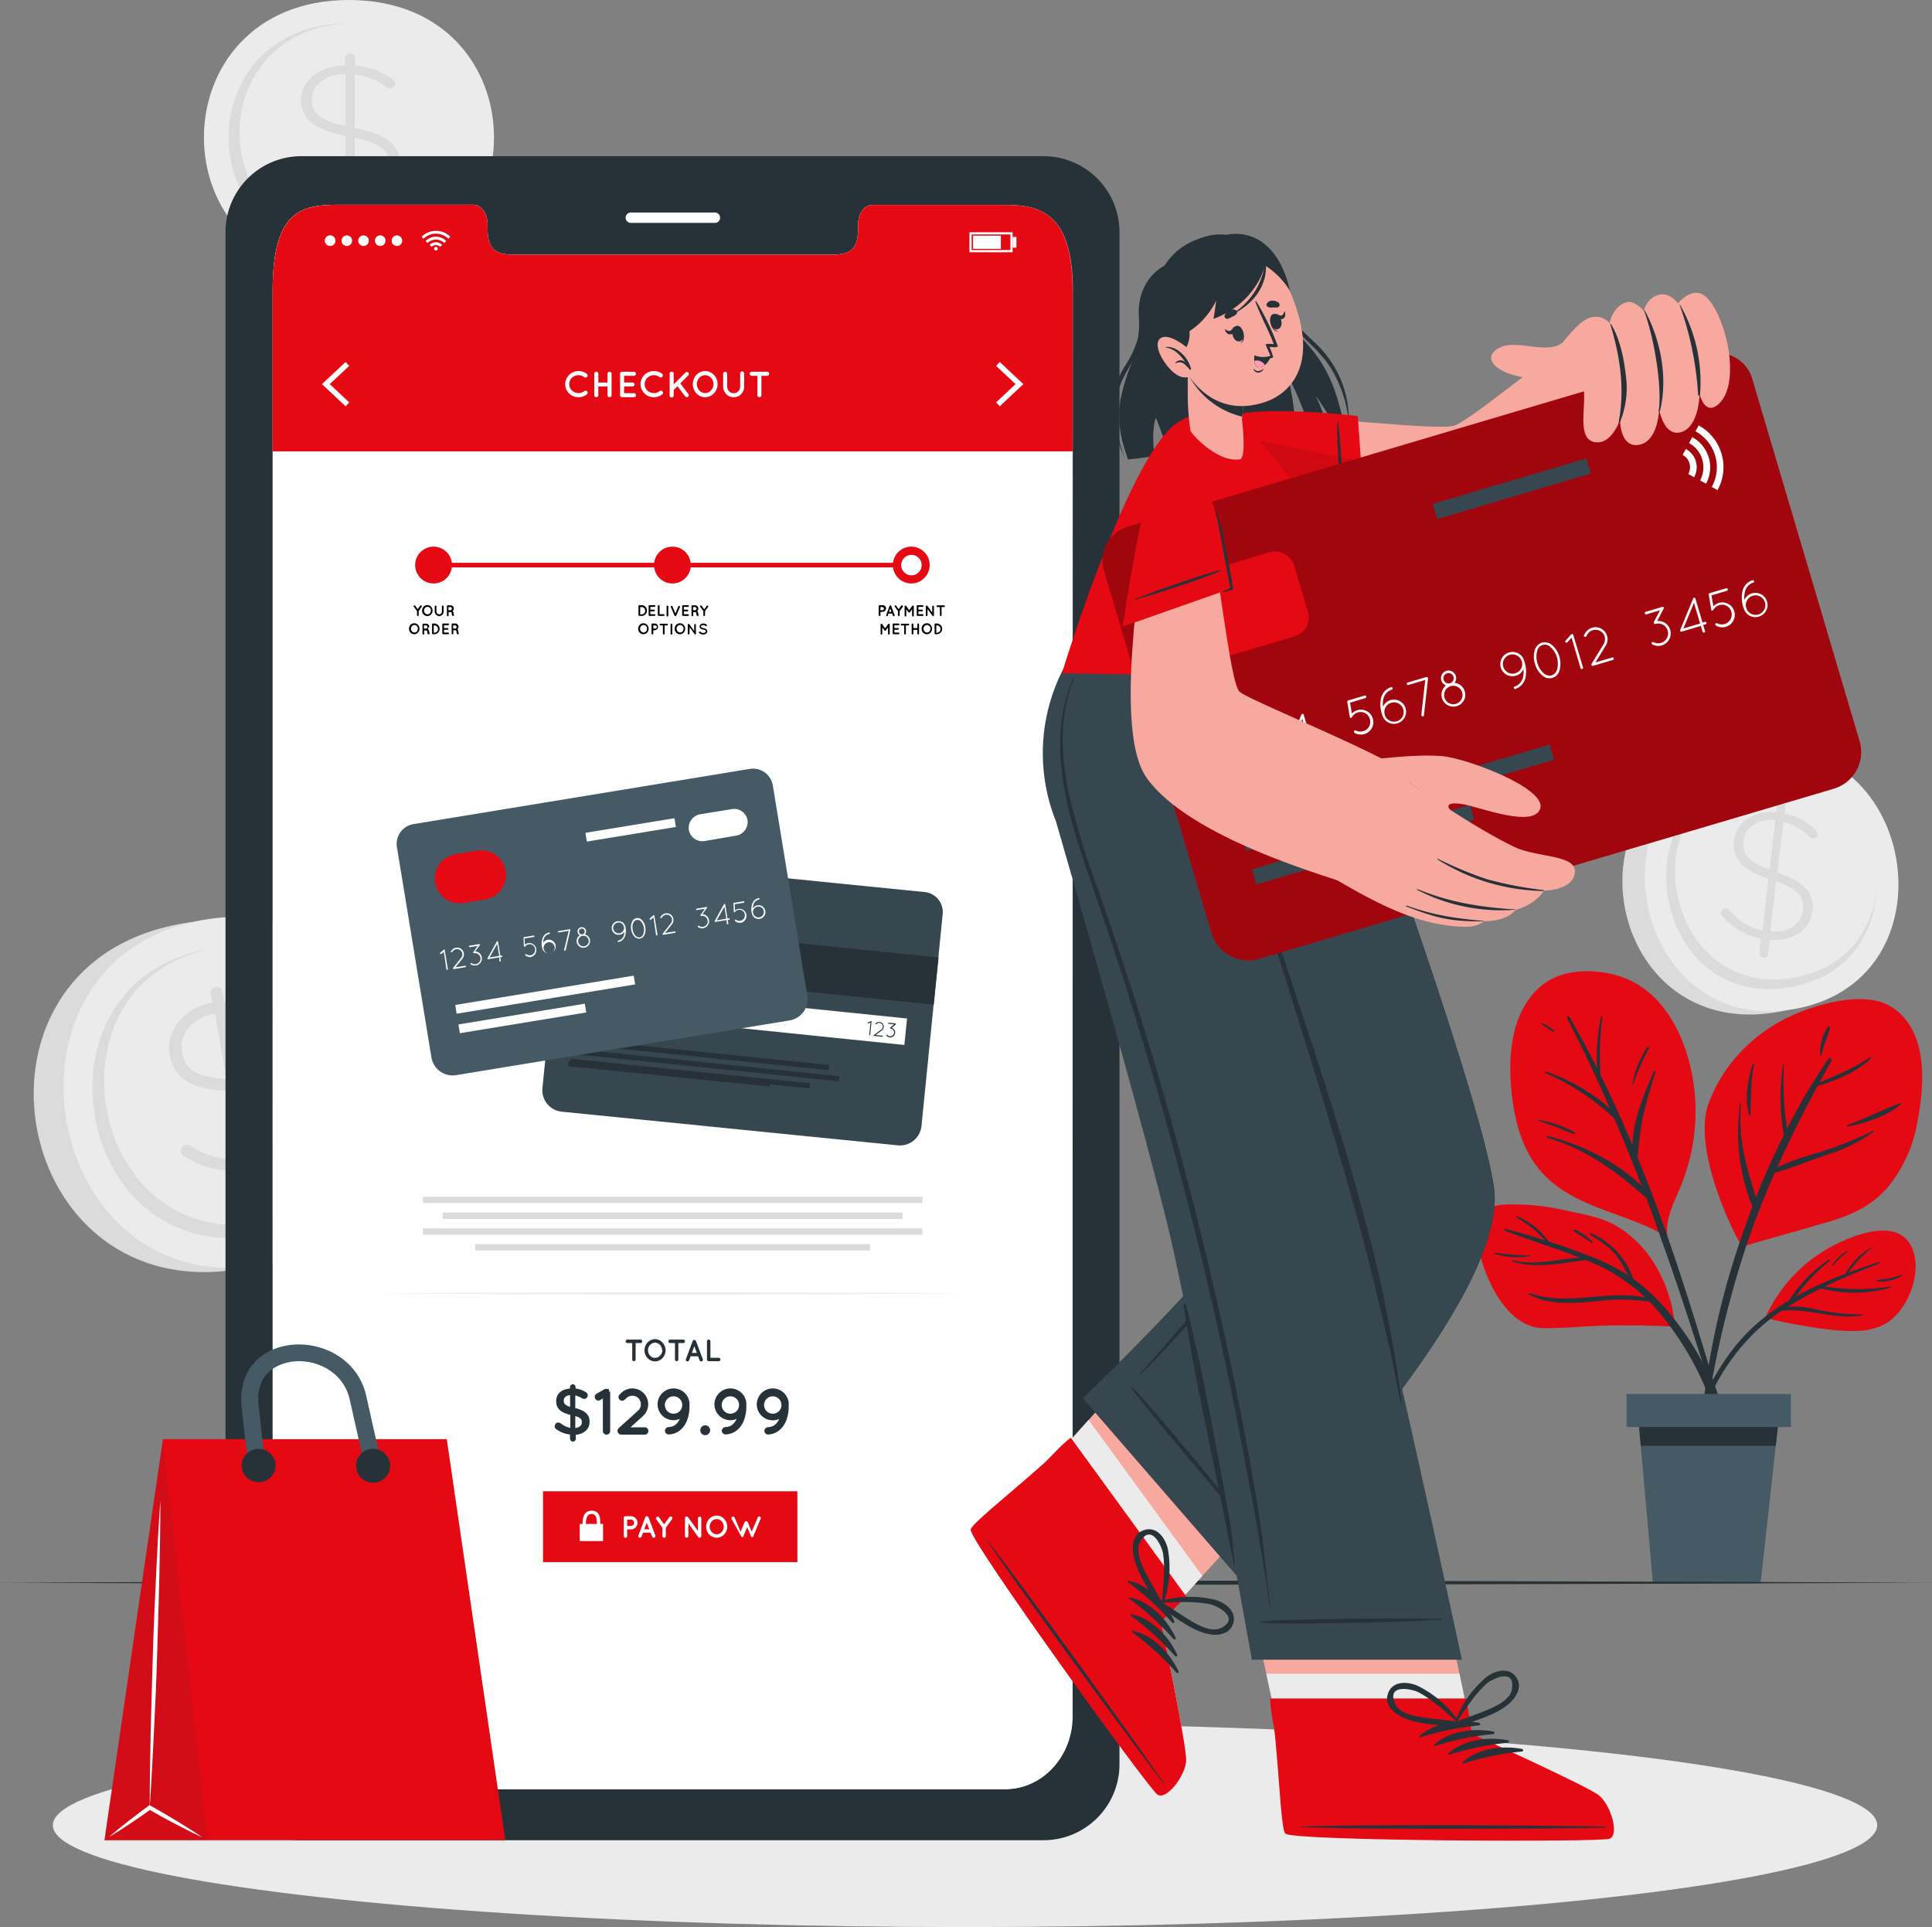
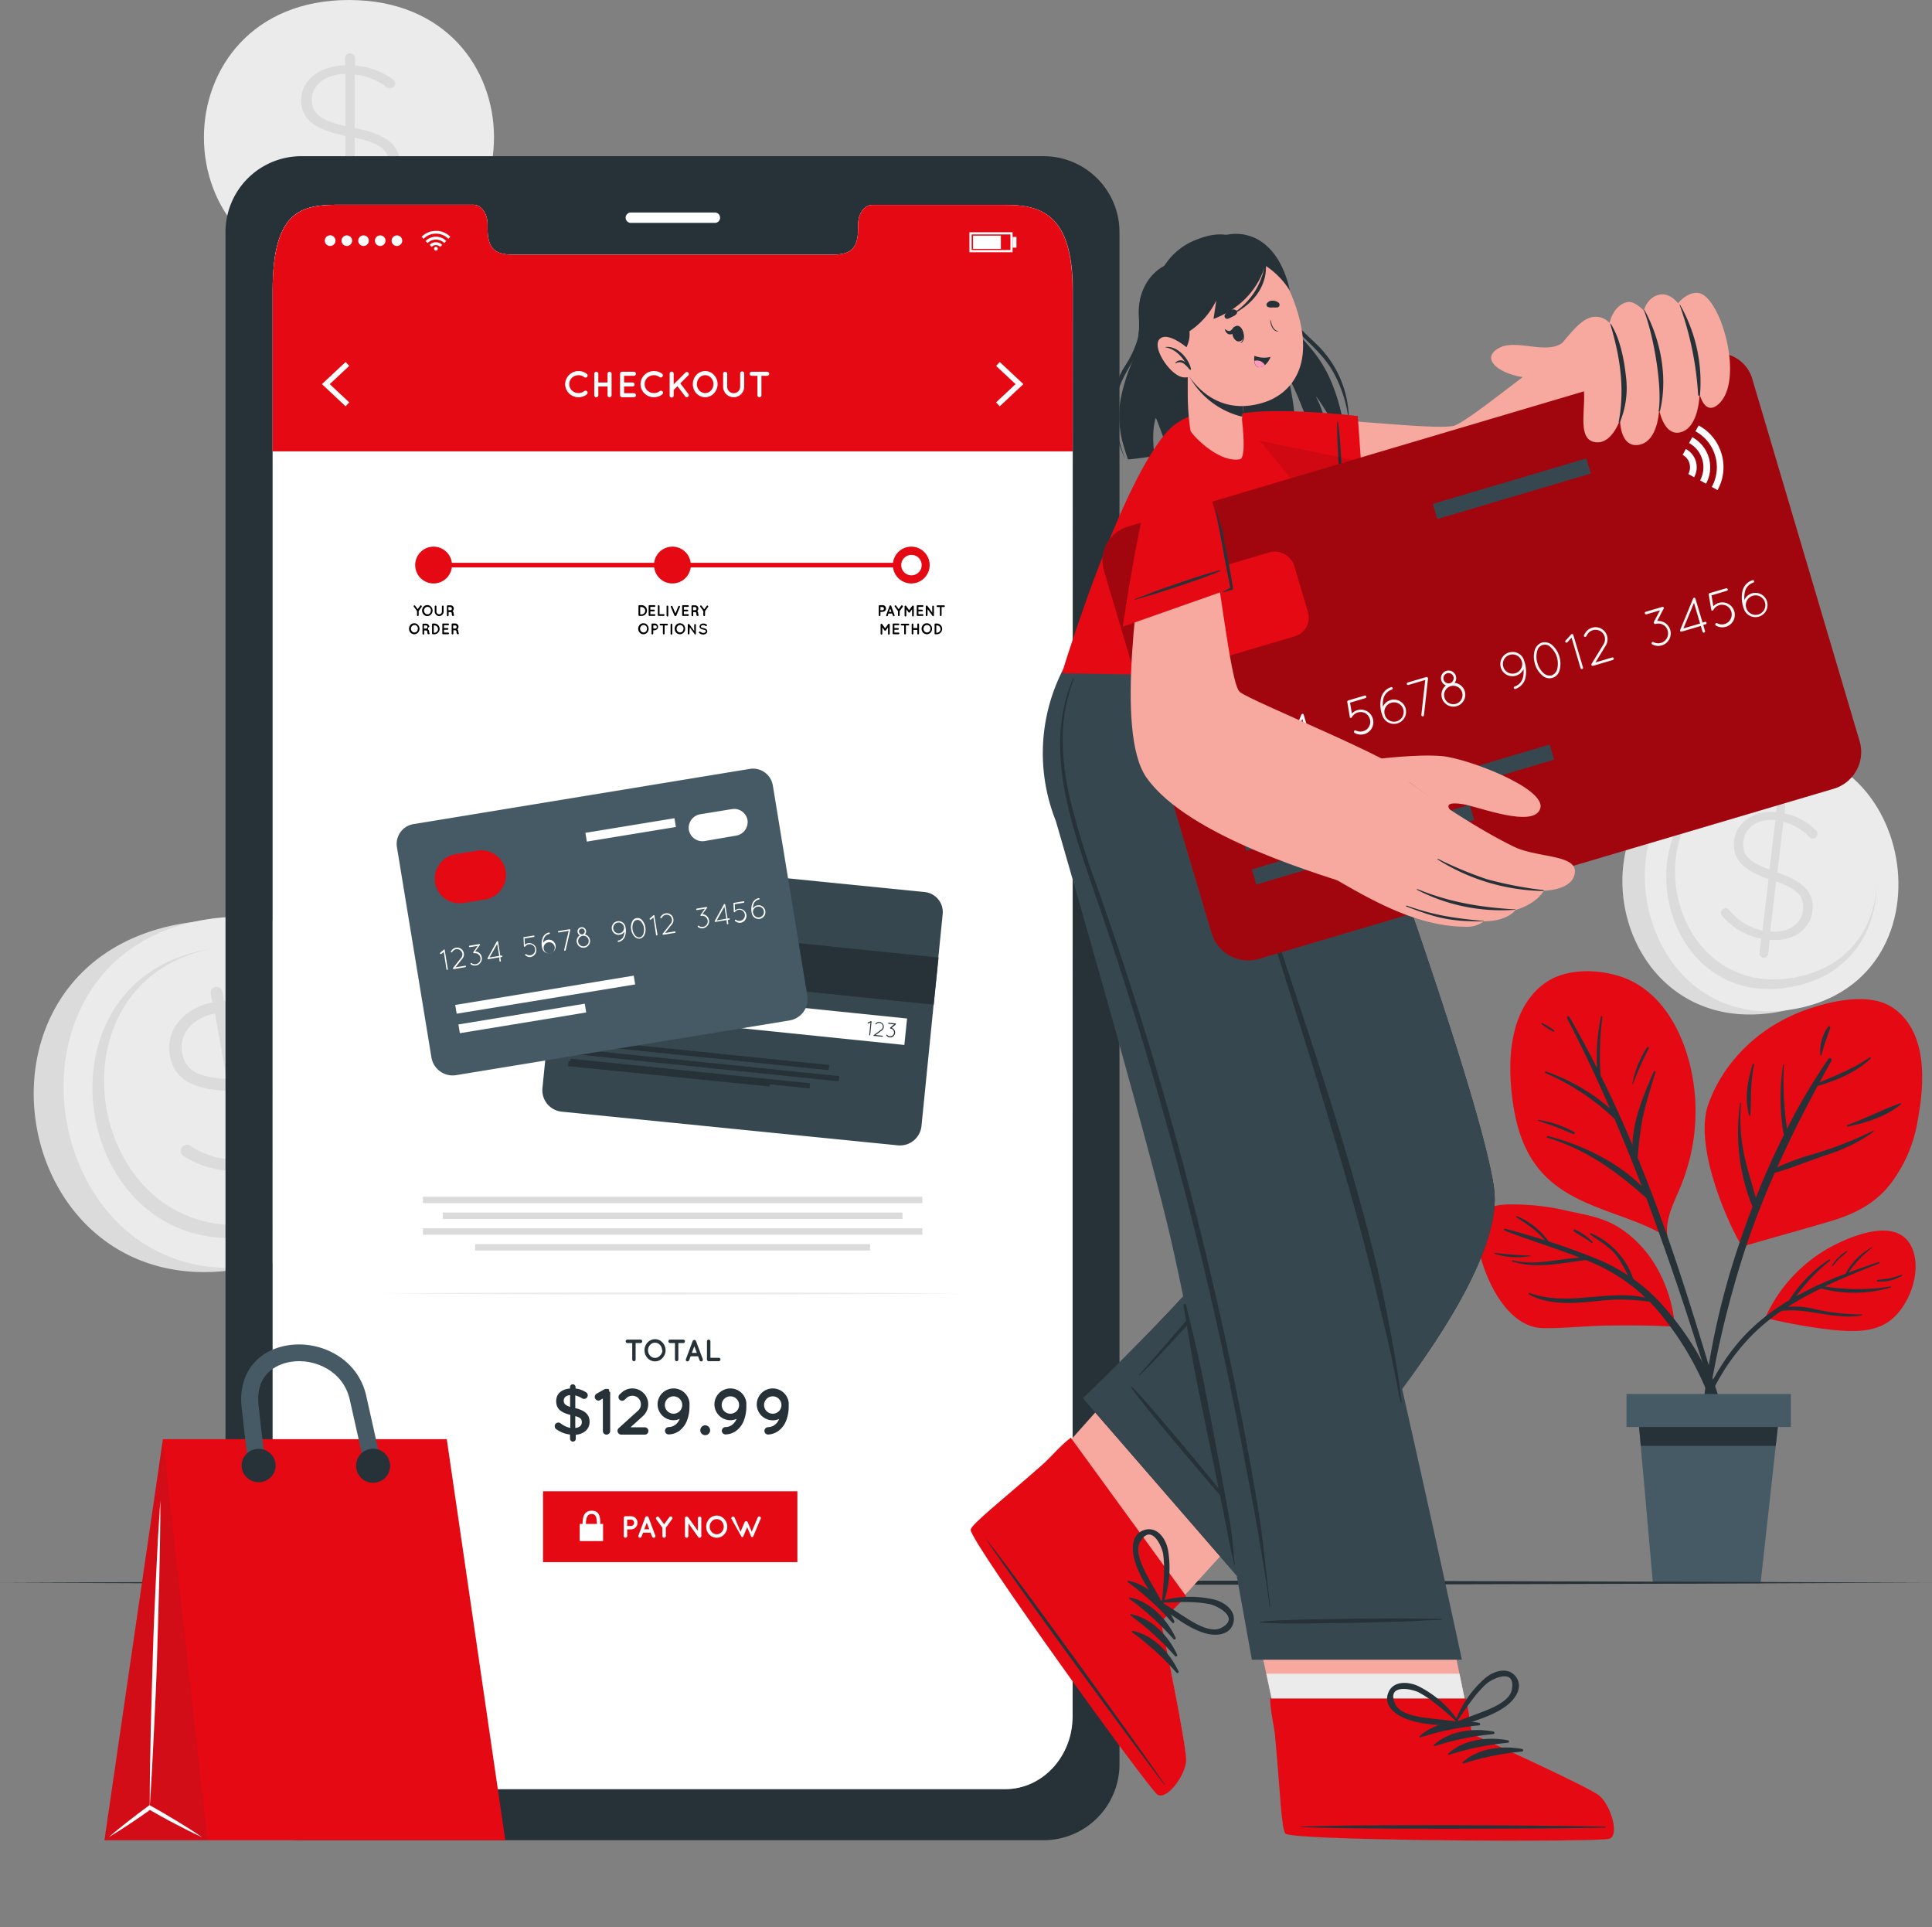
<svg xmlns="http://www.w3.org/2000/svg" viewBox="0 0 420.06 418.9">
  <rect x="0" y="0" width="420.06" height="418.9" fill="#808080" stroke="none" />
  <defs>
    <style>.cls-1{fill:#ebebeb}.cls-2{fill:#dbdbdb}.cls-3{fill:#e50914}.cls-4{fill:#263238}.cls-5{fill:#455a64}.cls-7{fill:#fff}.cls-8{fill:#37474f}.cls-9{fill:#f7a9a0}.cls-13{fill:#f8f8f8}</style>
  </defs>
  <g id="Background_Complete" data-name="Background Complete">
    <path d="M75.86 0c-42 0-42.06 59.71 0 59.71S117.93 0 75.86 0" class="cls-1" />
-     <path d="M101.4 35.45c-2.24 10.28-10.76 19.19-25.54 19.19-34.91 0-34.85-49.57 0-49.57h.68c-32.8.6-32.64 47.54.65 47.54 13.57.02 21.66-7.84 24.21-17.16" class="cls-2" />
    <path d="M76.11 11.61a1.06 1.06 0 0 1 1.09 1v1.66a15.65 15.65 0 0 1 8.09 2.91c.41.29.64.54.64 1a1.12 1.12 0 0 1-1.18 1 1.16 1.16 0 0 1-.82-.29 13.6 13.6 0 0 0-6.82-2.7v11.64c6.91 1.33 9.82 3.7 9.82 7.77 0 4.41-4.05 7.53-9.73 7.7v3.23a1.09 1.09 0 0 1-2.18 0v-3.29a17.88 17.88 0 0 1-10.22-4 1.06 1.06 0 0 1-.5-.87 1.14 1.14 0 0 1 1.14-1 1.2 1.2 0 0 1 .81.29 15.3 15.3 0 0 0 8.86 3.78V29.53c-6.81-1.38-9.63-3.66-9.63-7.82s4-7.4 9.54-7.52v-1.58a1.06 1.06 0 0 1 1.09-1m-1 15.8V16.06c-4.4.08-7.31 2.49-7.31 5.48 0 2.83 1.45 4.58 7.31 5.87m2 2.53v11.48c4.55-.09 7.5-2.5 7.5-5.66 0-2.87-1.58-4.61-7.5-5.82M39.22 200.83c-50.57 9.1-37.19 84 13.44 74.93s37.22-83.99-13.44-74.93" class="cls-2" />
    <path d="M43.97 200.01c-48.2 8.65-34.84 83.57 13.44 74.9s34.84-83.57-13.44-74.9" class="cls-1" />
    <path d="M81.26 239.22c-.26 13.35-8 26.28-25 29.33-40.06 7.19-51.15-55-11.15-62.17.26-.05.52-.1.79-.13-37.51 7.51-26.76 66.35 11.44 59.5 15.58-2.8 23.09-14.32 23.92-26.53" class="cls-2" />
    <path d="M46.87 214.52a1.29 1.29 0 0 1 1.48 1l.37 2.08a17.3 17.3 0 0 1 9.94 2c.53.28.85.54.94 1.07a1.35 1.35 0 0 1-1.12 1.54 1.3 1.3 0 0 1-1-.19 15.1 15.1 0 0 0-8.43-2l2.62 14.6c8.22.25 12.09 2.62 13 7.73 1 5.53-3 10.27-9.43 11.65l.73 4.07a1.27 1.27 0 0 1-2.5.45l-.74-4.12a19.9 19.9 0 0 1-12.64-3 1.36 1.36 0 0 1-.77-1 1.39 1.39 0 0 1 1.07-1.54 1.33 1.33 0 0 1 1 .2 17.13 17.13 0 0 0 11 2.92l-2.66-14.86c-8.13-.32-11.88-2.61-12.82-7.82s2.93-10.1 9.26-11.4l-.36-2a1.29 1.29 0 0 1 1.06-1.38m2.41 20-2.55-14.21c-5 1-7.84 4.63-7.16 8.38.63 3.55 2.69 5.44 9.71 5.85Zm2.86 2.77 2.59 14.39c5.19-1 8-4.67 7.33-8.63-.65-3.58-2.87-5.44-9.92-5.74ZM376.6 163.96c-37.82 6.79-27.83 62.81 10.05 56s27.82-62.79-10.05-56" class="cls-2" />
    <path d="M380.15 163.33c-36 6.46-26.05 62.48 10.05 56s26.04-62.5-10.05-56" class="cls-1" />
    <path d="M408.03 192.65c-.2 10-6 19.65-18.69 21.92-30 5.38-38.25-41.11-8.34-46.48a6 6 0 0 1 .59-.09c-28.05 5.61-20 49.61 8.55 44.48 11.65-2.09 17.27-10.65 17.89-19.83" class="cls-2" />
    <path d="M387.34 174.15a1 1 0 0 1 .83 1.06l-.14 1.62a13 13 0 0 1 6.68 3.58 1.1 1.1 0 0 1 .44 1 1 1 0 0 1-1.14.86.92.92 0 0 1-.67-.36 11.4 11.4 0 0 0-5.6-3.25l-1.3 11c5.83 2 8.09 4.5 7.63 8.35-.49 4.17-4.34 6.71-9.27 6.29l-.36 3.07a1 1 0 0 1-1.06.83 1 1 0 0 1-.83-1.05l.36-3.11a14.86 14.86 0 0 1-8.4-4.86 1 1 0 0 1-.33-.87 1 1 0 0 1 1.09-.87 1 1 0 0 1 .68.36 12.84 12.84 0 0 0 7.25 4.48l1.32-11.21c-5.75-2-7.93-4.44-7.47-8.38s4.28-6.59 9.1-6.15l.17-1.49a1 1 0 0 1 1.02-.9M384.72 189l1.31-10.74c-3.83-.37-6.61 1.62-6.95 4.45s.7 4.48 5.64 6.29m1.44 2.61-1.27 10.85c3.94.39 6.77-1.59 7.12-4.58.32-2.72-.87-4.53-5.85-6.27" class="cls-2" />
  </g>
-   <ellipse id="Shadow" cx="209.82" cy="396.76" class="cls-1" rx="198.33" ry="22.14" />
  <g id="Plant">
    <path d="M368.21 235.44a42.9 42.9 0 0 1-.84 16.51 46 46 0 0 1-2.53 7.31c-1.31 3-2.69 6-2.35 9.27.31.22-.78.18-.82-.14-8.83-5-20.16-5.95-27-14.18-3.23-3.89-4.85-8.83-5.62-13.77-.84-5.37-1.07-11.33.32-16.63 1.17-4.48 3.79-8.8 8-11s10-2.07 14.62-.65c9.91 3.07 14.82 13.72 16.22 23.28" class="cls-3" />
    <path d="M372.74 300.83q-1.8-6-3.64-12c-2.43-7.85-4.95-15.68-7.74-23.41q-2.5-6.94-5.29-13.76a82 82 0 0 1 1.06-8.54c.74-3.43 1.81-6.74 2.81-10.09.06-.21-.27-.32-.36-.12-2 4.62-4.57 10.53-4.64 16q-3.23-7.71-6.94-15.2a64.7 64.7 0 0 1 .39-12.66c0-.2-.27-.25-.3-.06a45.3 45.3 0 0 0-.87 11.17q-2.83-5.62-6-11.1c-.2-.33-.65 0-.48.33 3.32 6.4 6.4 12.93 9.29 19.54a42.4 42.4 0 0 0-13.86-8c-.22-.08-.38.24-.16.33a50.5 50.5 0 0 1 15 9.92q3.1 7.27 5.94 14.65c-5.53-5.42-13.1-9-20.42-10.9-.25-.06-.31.32-.07.39 8.47 2.55 15.05 7.35 21.49 13.12q1.13 3 2.2 6 4.1 11.35 7.8 22.85 1.78 5.5 3.5 11c1.24 4 2.21 8.15 3.81 12 .16.36.82.28.73-.16a111 111 0 0 0-3.25-11.3" class="cls-4" />
    <path d="M358.09 227.7a22 22 0 0 0-3.19 7.93c0 .08.1.12.13.05a69 69 0 0 1 3.45-7.79c.13-.26-.24-.42-.39-.19M342.32 246.11a23.2 23.2 0 0 0-7.93-2.67c-.07 0-.11.1 0 .13 1.28.53 2.62.9 3.91 1.39s2.56 1.11 3.86 1.56a.23.23 0 0 0 .16-.41M337.88 223.96a15.6 15.6 0 0 0-2.55-1.57.13.13 0 0 0-.14.22 15 15 0 0 0 2.51 1.63c.16.1.33-.17.18-.28" class="cls-4" />
    <path d="M398.03 265.45c-6.37 1.89-12.76 3.63-19.13 5.5-.55.17-11.31-20.45-7.42-31.07 3.59-9.83 11.82-17.19 21.63-20.53 4.55-1.54 10.13-2.84 14.93-1.78 4.27.95 7.29 4.44 8.67 8.46 1.89 5.45 1.26 12 .24 17.53a30.7 30.7 0 0 1-6.3 14.27c-3.38 4.06-7.69 6.15-12.62 7.62" class="cls-3" />
    <path d="M407.22 245.83a85 85 0 0 1-12.47 4.91 52 52 0 0 0-8.33 3c2.68-6 5.63-11.86 8.76-17.67 4.11-1.19 8.44-3 11.54-5.95a.18.18 0 0 0-.23-.27c-3.39 2.39-7.13 3.83-10.88 5.45.84-1.56 1.69-3.12 2.57-4.68.24-.44-.36-.87-.65-.44a133 133 0 0 0-9 15.18 69.5 69.5 0 0 1-.66-13.91.09.09 0 0 0-.18 0 46.4 46.4 0 0 0 .15 15.29c-2.23 4.46-4.26 9-6.09 13.64-.72-2.77-1.67-5.51-2.3-8.31a38.2 38.2 0 0 1-.91-12.25c0-.12-.17-.12-.19 0a43.24 43.24 0 0 0 2.68 22.5 178 178 0 0 0-3 8.37 167 167 0 0 0-8.5 44.14.27.27 0 0 0 .54 0 219 219 0 0 1 9.48-43.64c1.85-5.55 4-10.94 6.3-16.22 3.76-1.11 7.51-2.62 11.2-3.9a35.3 35.3 0 0 0 10.32-5.06c.12-.03-.01-.18-.15-.18" class="cls-4" />
    <path d="M413.16 239.83c-3.89 1.38-7.58 3.32-11.47 4.72-.18.07-.08.36.11.32 4.11-.85 8.19-2.12 11.51-4.82.12-.06-.02-.22-.15-.22M381.38 231.47c0-.21-.26-.33-.32-.11-1.07 3.58-1.8 7.39-.77 11.06 0 .14.27.15.28 0 .19-3.71-.02-7.31.81-10.95M397.46 223.18a9.57 9.57 0 0 0-1.69 6.1c0 .14.23.22.26.06.48-2.06 1.27-3.93 1.9-5.92a.27.27 0 0 0-.47-.24" class="cls-4" />
    <path d="M322.3 274.54c1.86 5.92 6.3 14.11 13.32 14.17 4.55.05 9.13-.49 13.7-.56 4.88-.07 9.78-.06 14.65.23.4 0-.58-14.63-12.33-21.77-3.28-2-7.31-2.63-11-3.44a51.7 51.7 0 0 0-13.09-1.34c-2.7.11-4.94.68-5.9 3.44s-.25 6.46.65 9.27" class="cls-3" />
    <path d="M327.35 267.13c2.85.73 5.73 1.58 8.6 2.49a30 30 0 0 0-2.37-2.31c-1.23-1-2.58-1.84-3.9-2.74-.11-.07 0-.28.09-.23a16.1 16.1 0 0 1 6.93 5.51c3.57 1.15 7.1 2.43 10.51 3.82a40 40 0 0 1 6.72 3.54 27.7 27.7 0 0 0-2.43-4.23c-1.56-2-3.67-3.15-5.71-4.58a.18.18 0 0 1 .18-.31 16.7 16.7 0 0 1 9.16 9.93 38.7 38.7 0 0 1 6.66 6.05c7.77 8.82 13.89 20.56 13.91 32.54 0 .29-.46.37-.51.07a66.34 66.34 0 0 0-14.82-31.85c-.55-.65-1.12-1.27-1.7-1.87a53 53 0 0 0-6.42-.47c-2.5 0-5 .36-7.47.57-4.1.33-8.63.38-12.33-1.69-.16-.09-.05-.37.13-.3 8.24 3 16.89-.81 25.15 1a38.6 38.6 0 0 0-12.19-7.86l-.75-.3c-5.29.63-10.88 2-16 .29a.13.13 0 0 1 .07-.24c5 1.24 9.75-.32 14.66-.57-5.35-2.08-10.8-3.74-16.17-5.81-.48-.16-.49-.57 0-.45" class="cls-4" />
    <path d="M325.03 272.34a71 71 0 0 0 7.7.58c.05 0 .07.1 0 .11a15.9 15.9 0 0 1-7.77-.5c-.13-.03-.07-.21.07-.19M342.41 267.26a12.8 12.8 0 0 1 3.81 2.65c.13.12-.05.36-.2.25-.64-.47-1.31-.91-2-1.35a19 19 0 0 1-1.85-1.17c-.14-.14.03-.45.24-.38" class="cls-4" />
    <path d="M383.87 286.33c-.09.19.19.37.3.17a.3.3 0 0 0 .18.12 119 119 0 0 0 14.35 2.5c3.88.34 8.36.56 11.75-1.7 4.61-3.05 7.64-11.21 5.15-16.4-2.95-6.16-11.82-2.81-16.28-.62a32.64 32.64 0 0 0-15.45 15.93" class="cls-3" />
    <path d="M380.42 289.17a46.6 46.6 0 0 1 8.57-6.52 29.3 29.3 0 0 1 8.69-8.85c.16-.12.31.15.15.27a39.2 39.2 0 0 0-7.32 7.7 81 81 0 0 1 10.75-4.89 14.27 14.27 0 0 1 5.77-5.78c.05 0 .11 0 .06.08a23.7 23.7 0 0 0-5.21 5.47c2.18-.82 4.39-1.58 6.59-2.31.2-.06.28.24.09.31-3.93 1.53-7.94 3.15-11.82 5a45.2 45.2 0 0 0 14.31 0c.13 0 .19.17.06.21a28.2 28.2 0 0 1-15.19.22 72 72 0 0 0-7.21 4 18 18 0 0 1 5.83.48 45 45 0 0 0 10.23 1.16.12.12 0 0 1 0 .23c-5.94 1-11.55-1.68-17.43-1a45.3 45.3 0 0 0-6.13 5 46 46 0 0 0-8.94 12.61c-2.48 5-3.82 10.38-5.82 15.59a.192.192 0 0 1-.37-.1c1.75-10.22 6.86-21.56 14.34-28.88" class="cls-4" />
    <path d="M398.33 275.09a6.7 6.7 0 0 1 1.52-1.85 6.2 6.2 0 0 1 1.75-1.31c.06 0 .09.06.06.1-.49.55-1.16 1-1.69 1.49s-1 1.15-1.5 1.68a.09.09 0 0 1-.14-.11M408.12 278.28c.88-.22 1.81-.21 2.71-.39a26 26 0 0 0 2.62-.79.11.11 0 0 1 .08.2 8.75 8.75 0 0 1-5.41 1.25c-.09-.02-.09-.24 0-.27" class="cls-4" />
    <path d="m355.96 305.44.78 8.85 2.64 29.88h23.41l3.3-29.88.97-8.85z" class="cls-5" />
    <path d="m355.96 305.44.78 8.85h29.35l.97-8.85z" class="cls-4" />
    <path d="M389.38 310.2h-35.74v-7.18h35.74z" class="cls-5" />
  </g>
  <path id="Floor" d="M40 385.21c134.56-.61 285.5-.62 420.06 0-134.56.62-285.5.61-420.06 0" class="cls-4" transform="translate(-39.97 -41.17)" />
  <g id="Device">
    <path d="M227.03 33.95H65.42a16.5 16.5 0 0 0-16.39 16.66v332.76a16.51 16.51 0 0 0 16.35 16.65h161.65a16.52 16.52 0 0 0 16.37-16.65V50.61a16.52 16.52 0 0 0-16.37-16.66m6.14 339.13c0 8.76-6.56 15.84-14.65 15.84H73.95c-8.11 0-14.67-7.08-14.67-15.84V63.22c0-17.84 6.56-18.71 14.67-18.71h29c1.68 0 3.06 1.91 3.06 4.28v1c0 5.56 3 5.58 6.77 5.58h67c3.77 0 6.79 0 6.79-5.58v-.96c0-2.37 1.36-4.28 3.07-4.28h29c8.09 0 14.65 2.37 14.65 18.71Z" class="cls-4" />
    <path d="M59.28 353.44h-.54" style="fill:none" />
    <path d="M233.21 63.22v309.86c0 8.76-6.56 15.84-14.65 15.84H73.95c-8.11 0-14.67-7.08-14.67-15.84V63.22c0-17.84 6.56-18.71 14.67-18.71h29c1.68 0 3.06 1.91 3.06 4.28v1c0 5.56 3 5.58 6.77 5.58h67c3.77 0 6.79 0 6.79-5.58v-.96c0-2.37 1.36-4.28 3.07-4.28h29c8.01-.04 14.57 2.33 14.57 18.67" class="cls-7" />
    <path d="M233.21 63.22v34.9H59.28v-34.9c0-17.84 6.56-18.71 14.67-18.71h29c1.68 0 3.06 1.91 3.06 4.28v1c0 5.56 3 5.58 6.77 5.58h67c3.77 0 6.79 0 6.79-5.58v-.96c0-2.37 1.36-4.28 3.07-4.28h29c8.01-.04 14.57 2.33 14.57 18.67" class="cls-3" />
    <g id="u5Zjqx">
      <path d="M97.92 51.47a4 4 0 0 0-.28.28l-.16.15a3.8 3.8 0 0 0-2.7-1.11 3.75 3.75 0 0 0-2.7 1.12l-.15-.16-.27-.28.35-.31a4 4 0 0 1 .82-.52 4.2 4.2 0 0 1 1.08-.37l.55-.07h.84a4.4 4.4 0 0 1 1 .24 6 6 0 0 1 .67.31 5 5 0 0 1 .64.45l.3.27Z" class="cls-7" />
      <path d="m92.97 52.83-.44-.43a3.12 3.12 0 0 1 1.8-.91 3.15 3.15 0 0 1 2.7.9l-.44.44a2.56 2.56 0 0 0-3.62 0" class="cls-7" />
      <path d="m96.15 53.23-.44.44a1.3 1.3 0 0 0-1.86 0c-.14-.15-.29-.3-.44-.44a1.93 1.93 0 0 1 2.74 0M95.18 54.07a.4.4 0 1 1-.4-.4.4.4 0 0 1 .4.4" class="cls-7" />
    </g>
    <path d="M70.62 52.31a1.16 1.16 0 1 1 1.16 1.16 1.16 1.16 0 0 1-1.16-1.16M74.26 52.31a1.15 1.15 0 1 1 1.15 1.16 1.15 1.15 0 0 1-1.15-1.16M77.89 52.31a1.15 1.15 0 1 1 1.14 1.16 1.15 1.15 0 0 1-1.14-1.16M81.52 52.31a1.15 1.15 0 1 1 1.15 1.16 1.15 1.15 0 0 1-1.15-1.16M85.15 52.31a1.15 1.15 0 1 1 1.15 1.16 1.15 1.15 0 0 1-1.15-1.16M220.16 54.83h-9.38v-4.35h9.38Zm-8.9-.48h8.43v-3.39h-8.43Z" class="cls-7" />
    <path d="M211.56 51.22h6.05v2.87h-6.05zM220.17 51.5h.83v2.33h-.83zM75.14 88.32 70 83.5l5.14-4.81.79.85-4.23 3.96 4.23 3.97zM217.37 78.69l5.14 4.81-5.14 4.82-.8-.85 4.24-3.97-4.24-3.96zM122.87 83.5a2.93 2.93 0 0 1 4.72-2.23.47.47 0 0 1 .08.63.46.46 0 0 1-.63.09 2 2 0 0 0-1.27-.43 2.1 2.1 0 0 0-1.43.57 1.94 1.94 0 0 0 0 2.75 2.16 2.16 0 0 0 1.43.57 2 2 0 0 0 1.27-.44.48.48 0 0 1 .63.09.47.47 0 0 1-.08.63 2.92 2.92 0 0 1-1.82.62 2.89 2.89 0 0 1-2.9-2.85M129.21 85.91v-4.66a.43.43 0 0 1 .43-.44.44.44 0 0 1 .45.44v1.9h2v-1.9a.43.43 0 0 1 .44-.44.44.44 0 0 1 .44.44v4.66a.44.44 0 0 1-.44.44.43.43 0 0 1-.44-.44v-1.9h-2v1.9a.44.44 0 0 1-.45.44.43.43 0 0 1-.43-.44M134.82 85.91v-4.66a.42.42 0 0 1 .43-.44h2.58a.44.44 0 0 1 .44.44.45.45 0 0 1-.44.44h-2.14v1.45h1.84a.44.44 0 0 1 .44.43.44.44 0 0 1-.44.44h-1.84v1.46h2.14a.44.44 0 0 1 0 .88h-2.58a.43.43 0 0 1-.43-.44M139.26 83.5a2.9 2.9 0 0 1 2.9-2.84 2.94 2.94 0 0 1 1.83.61.46.46 0 0 1-.56.72 2 2 0 0 0-1.27-.43 2.08 2.08 0 0 0-1.42.57 1.92 1.92 0 0 0 0 2.75 2.13 2.13 0 0 0 1.42.57 1.94 1.94 0 0 0 1.27-.44.49.49 0 0 1 .64.09.47.47 0 0 1-.08.63 3 3 0 0 1-1.83.62 2.9 2.9 0 0 1-2.9-2.85M145.6 85.91v-4.62a.44.44 0 1 1 .87 0v2.27l2.56-2.57a.42.42 0 0 1 .62 0 .45.45 0 0 1 0 .61l-1.74 1.73 1.75 2.31a.44.44 0 0 1-.34.71.45.45 0 0 1-.32-.16l-1.71-2.24-.82.84v1.12a.44.44 0 1 1-.87 0M155.22 81.5a2.9 2.9 0 0 1 0 4 2.6 2.6 0 0 1-1.89.85 2.68 2.68 0 0 1-1.93-.85 3 3 0 0 1 0-4 2.64 2.64 0 0 1 1.93-.84 2.55 2.55 0 0 1 1.89.84m-.1 2a2 2 0 0 0-.54-1.38 1.68 1.68 0 0 0-1.25-.56 1.73 1.73 0 0 0-1.28.56 2.06 2.06 0 0 0 0 2.76 1.77 1.77 0 0 0 1.28.57 1.72 1.72 0 0 0 1.25-.57 2 2 0 0 0 .54-1.38M159.52 86.35a2.29 2.29 0 0 1-2.29-2.29v-2.81a.43.43 0 0 1 .44-.44.44.44 0 0 1 .44.44v2.81a1.41 1.41 0 1 0 2.82 0v-2.81a.44.44 0 1 1 .87 0v2.81a2.29 2.29 0 0 1-2.28 2.29M166.81 81.69h-1.26v4.22a.43.43 0 0 1-.43.44.44.44 0 0 1-.44-.44v-4.22h-1.25a.44.44 0 0 1-.43-.44.43.43 0 0 1 .43-.44h3.38a.43.43 0 0 1 .43.44.44.44 0 0 1-.43.44M155.39 48.45h-18.28a1.13 1.13 0 0 1-1.08-1.13 1.14 1.14 0 0 1 1.13-1.13h18.28a1.13 1.13 0 0 1 1.12 1.13 1.12 1.12 0 0 1-1.17 1.13" class="cls-7" />
    <path d="M139.26 291.95h-1.06v3.57a.36.36 0 0 1-.37.37.37.37 0 0 1-.37-.37v-3.57h-1.05a.38.38 0 0 1-.37-.38.36.36 0 0 1 .37-.37h2.85a.36.36 0 0 1 .37.37.38.38 0 0 1-.37.38M144.03 291.83a2.44 2.44 0 0 1 0 3.38 2.16 2.16 0 0 1-1.6.72 2.25 2.25 0 0 1-1.64-.72 2.49 2.49 0 0 1 0-3.38 2.2 2.2 0 0 1 1.64-.72 2.13 2.13 0 0 1 1.6.72m-.08 1.69a1.7 1.7 0 0 0-.46-1.17 1.43 1.43 0 0 0-2.14 0 1.7 1.7 0 0 0-.46 1.17 1.7 1.7 0 0 0 .46 1.17 1.43 1.43 0 0 0 2.14 0 1.7 1.7 0 0 0 .54-1.21ZM148.55 291.95h-1.06v3.57a.36.36 0 0 1-.37.37.37.37 0 0 1-.37-.37v-3.57h-1.06a.38.38 0 0 1-.36-.38.36.36 0 0 1 .36-.37h2.86a.36.36 0 0 1 .37.37.38.38 0 0 1-.37.38M151.78 294.83h-1.63l-.32.87a.4.4 0 0 1-.35.23h-.13a.38.38 0 0 1-.22-.48l1.48-3.95a.38.38 0 0 1 .35-.23.37.37 0 0 1 .36.23l1.48 3.95a.38.38 0 0 1-.22.48h-.13a.36.36 0 0 1-.34-.23Zm-.27-.74-.55-1.44-.54 1.44ZM153.71 295.52v-3.95a.37.37 0 0 1 .37-.37.38.38 0 0 1 .38.37v3.58h1.81a.37.37 0 1 1 0 .74h-2.19a.37.37 0 0 1-.37-.37M124.52 300.91a.61.61 0 0 1 .62.61v.31a5.2 5.2 0 0 1 2.22.79.76.76 0 0 1 .43.69.79.79 0 0 1-.8.78.9.9 0 0 1-.43-.12 5.1 5.1 0 0 0-1.48-.64v2.76c2.18.54 3.11 1.42 3.11 3s-1.23 2.63-3 2.8v.86a.62.62 0 0 1-.62.62.63.63 0 0 1-.63-.62v-.92a6.13 6.13 0 0 1-2.94-1.12.79.79 0 0 1-.39-.69.79.79 0 0 1 .79-.79.8.8 0 0 1 .48.16 5 5 0 0 0 2.12 1v-2.82c-2.1-.55-3.07-1.34-3.07-3s1.22-2.59 3-2.74v-.3a.62.62 0 0 1 .59-.62m-.57 4.89v-2.54c-.92.08-1.38.57-1.38 1.2s.27.98 1.38 1.37Zm1.13 2v2.61c.92-.1 1.42-.56 1.42-1.25s-.31-1.03-1.42-1.33ZM132.67 302.6v8.46a.79.79 0 0 1-.8.79.77.77 0 0 1-.79-.79V304l-.58.33a.7.7 0 0 1-.4.12.8.8 0 0 1-.41-1.48l1.76-1h.06c.06 0 0 0 .07-.05h.08a.08.08 0 0 1 .06 0h.45a.14.14 0 0 0 .09 0s.05 0 .06.05 0 0 .06.05 0 0 0 .06l.06.06v.22a.12.12 0 0 0 0 .1ZM140.97 311.06a.77.77 0 0 1-.79.79h-5.1a.77.77 0 0 1-.59-.26.8.8 0 0 1 0-1.12l4.25-3.84a1.81 1.81 0 0 0 .6-1.38 1.9 1.9 0 0 0-.47-1.25 1.86 1.86 0 0 0-1.38-.6 1.93 1.93 0 0 0-1.25.47l-.44.41a.78.78 0 0 1-1.12-.06.79.79 0 0 1 .06-1.12l.44-.4a3.4 3.4 0 0 1 2.31-.89 3.46 3.46 0 0 1 2.55 1.13 3.36 3.36 0 0 1 .89 2.31 3.46 3.46 0 0 1-1.13 2.56l-2.71 2.45h3.05a.79.79 0 0 1 .83.8M142.97 305.28a3.48 3.48 0 0 1 6.94-.36v.82a8.4 8.4 0 0 1-.5 2.94 5.06 5.06 0 0 1-1.85 2.45 4.15 4.15 0 0 1-2.15.68.8.8 0 0 1-.83-.76.83.83 0 0 1 .77-.84 2.6 2.6 0 0 0 1.35-.4 2.8 2.8 0 0 0 .9-1c.07-.12.13-.25.19-.38a3.35 3.35 0 0 1-1.38.29 3.47 3.47 0 0 1-3.44-3.44m1.59 0a1.89 1.89 0 1 0 3.77 0 1.89 1.89 0 0 0-3.77 0M153.32 309.83a1.09 1.09 0 0 1 1.08 1.08 1.07 1.07 0 0 1-1.08 1.06 1.05 1.05 0 0 1-1.06-1.06 1.07 1.07 0 0 1 1.06-1.08M155.33 305.28a3.48 3.48 0 0 1 6.94-.36v.82a8.4 8.4 0 0 1-.5 2.94 5 5 0 0 1-1.85 2.45 4.1 4.1 0 0 1-2.15.68.81.81 0 0 1-.83-.76.83.83 0 0 1 .77-.84 2.56 2.56 0 0 0 1.35-.4 3 3 0 0 0 .91-1c.07-.12.12-.25.18-.38a3.3 3.3 0 0 1-1.38.29 3.47 3.47 0 0 1-3.44-3.44m1.59 0a1.89 1.89 0 1 0 3.77 0 1.89 1.89 0 0 0-3.77 0M164.54 305.28a3.48 3.48 0 0 1 6.94-.36v.82a8.4 8.4 0 0 1-.5 2.94 5.06 5.06 0 0 1-1.85 2.45 4.1 4.1 0 0 1-2.1.7.8.8 0 0 1-.83-.76.83.83 0 0 1 .77-.84 2.56 2.56 0 0 0 1.35-.4 2.8 2.8 0 0 0 .9-1c.07-.12.13-.25.19-.38a3.35 3.35 0 0 1-1.38.29 3.47 3.47 0 0 1-3.49-3.46m1.59 0a1.89 1.89 0 1 0 3.77 0 1.89 1.89 0 0 0-3.77 0" class="cls-4" />
    <path d="M82.86 281.16c40.61-.3 86.16-.3 126.77 0-40.61.31-86.16.31-126.77 0" class="cls-1" />
    <path d="M118.07 324.17h55.3v15.4h-55.3z" class="cls-3" />
    <path d="M137.18 332.45h-.82v1.46a.37.37 0 0 1-.38.36.36.36 0 0 1-.36-.36v-3.95a.36.36 0 0 1 .36-.37h1.2a1.43 1.43 0 1 1 0 2.86m-.82-.74h.82a.69.69 0 1 0 0-1.38h-.82ZM141.44 333.17h-1.63l-.33.87a.36.36 0 0 1-.34.23h-.11a.39.39 0 0 1-.22-.49l1.48-3.94a.39.39 0 0 1 .35-.24.38.38 0 0 1 .36.24l1.48 3.94a.39.39 0 0 1-.22.49h-.13a.35.35 0 0 1-.34-.23Zm-.27-.74-.55-1.44-.54 1.44ZM146.13 330.22l-1.37 1.88v1.81a.36.36 0 0 1-.37.36.37.37 0 0 1-.37-.36v-1.81l-1.36-1.88a.37.37 0 0 1 .59-.43l1.14 1.56 1.15-1.56a.36.36 0 0 1 .51-.08.37.37 0 0 1 .08.51M149.66 333.91a.36.36 0 0 1-.36.36.36.36 0 0 1-.37-.36v-3.89a.36.36 0 0 1 .15-.31.38.38 0 0 1 .51.08l2.16 3v-2.76a.37.37 0 0 1 .36-.37.38.38 0 0 1 .37.37v3.89a.37.37 0 0 1-.37.36.37.37 0 0 1-.28-.13l-2.14-3ZM157.44 330.17a2.45 2.45 0 0 1 0 3.39 2.2 2.2 0 0 1-1.6.71 2.28 2.28 0 0 1-1.64-.71 2.51 2.51 0 0 1 0-3.39 2.25 2.25 0 0 1 1.64-.72 2.16 2.16 0 0 1 1.6.72m-.08 1.69a1.73 1.73 0 0 0-.46-1.17 1.45 1.45 0 0 0-2.14 0 1.73 1.73 0 0 0-.46 1.17 1.7 1.7 0 0 0 .46 1.17 1.43 1.43 0 0 0 2.14 0 1.7 1.7 0 0 0 .46-1.2ZM165.38 330.14l-1.64 3.91v.06h-.41v-.06l-.88-2.08-.87 2.08v.06h-.36v-.06l-2.19-3.91a.37.37 0 0 1 .68-.28l1.31 3.1.86-2.05a.38.38 0 0 1 .7 0l.86 2.05 1.31-3.1a.37.37 0 0 1 .49-.19.36.36 0 0 1 .14.47M126.04 331.26h5.08v3.73h-5.08z" class="cls-7" />
    <path d="M130.51 331.49h-.72c0-1.78-.29-2.39-1.14-2.39s-1.27.58-1.27 2.39h-.72c0-1.09 0-3.1 2-3.1s1.85 2.01 1.85 3.1" class="cls-7" />
    <path d="m204.96 198.69-4.61 46.08a4.7 4.7 0 0 1-5.13 4.2l-73.09-7.32a4.68 4.68 0 0 1-4.19-5.13l4.61-46.08a4.37 4.37 0 0 1 4.78-3.91l73.7 7.38a4.37 4.37 0 0 1 3.93 4.78" class="cls-8" />
    <path d="m121.668 199.684 82.397 8.457-1.052 10.256-82.397-8.457z" class="cls-4" />
    <path d="m125.694 214.06 71.524 7.34-.59 5.75-71.524-7.34z" class="cls-7" />
    <path d="m189.27 222.26-.47.22h-.05a.1.1 0 0 1-.09-.06.11.11 0 0 1 .05-.15l.64-.3a.11.11 0 0 1 .14.05.3.3 0 0 1 0 .09l-.29 2.85a.1.1 0 0 1-.12.1.11.11 0 0 1-.09-.12ZM190.03 224.97l1.59-1.17a.8.8 0 0 0 .32-.57.78.78 0 0 0-.15-.55.8.8 0 0 0-.57-.32.77.77 0 0 0-.56.15l-.16.12a.1.1 0 0 1-.15 0 .11.11 0 0 1 0-.15l.17-.13a1 1 0 0 1 .72-.19 1 1 0 0 1 .71.41 1 1 0 0 1 .2.7 1 1 0 0 1-.41.72l-1.36 1 1.47.15a.11.11 0 0 1 0 .22l-1.73-.17a.09.09 0 0 1-.08 0 .11.11 0 0 1-.01-.22M194.76 222.69l-.89.75a1.07 1.07 0 0 1 .51.34 1 1 0 0 1 .23.77 1.08 1.08 0 0 1-.39.72 1 1 0 0 1-.77.23 1 1 0 0 1-.71-.38.1.1 0 0 1 0-.16.11.11 0 0 1 .16 0 .8.8 0 0 0 .56.3.84.84 0 0 0 .92-.75.83.83 0 0 0-.19-.61.8.8 0 0 0-.56-.3.1.1 0 0 1-.08-.06.11.11 0 0 1 0-.16l.85-.71-1.19-.12a.11.11 0 0 1-.1-.13.11.11 0 0 1 .12-.1l1.45.15a.1.1 0 0 1 .1.12.07.07 0 0 1 0 .05ZM124.494 225.779l55.787 5.725-.116 1.124-55.787-5.725zM124.27 227.953l58.204 5.974-.115 1.124-58.204-5.974zM124.051 230.132l52.077 5.345-.116 1.124-52.076-5.345z" class="cls-4" />
    <path d="m123.62 230.643 43.847 4.429-.113 1.118-43.847-4.429z" class="cls-4" />
    <path d="m168.03 170.73 7.5 45.7a4.69 4.69 0 0 1-3.87 5.39l-72.48 11.89a4.68 4.68 0 0 1-5.38-3.87l-7.5-45.7a4.36 4.36 0 0 1 3.6-5l73.12-12a4.37 4.37 0 0 1 5.01 3.59" class="cls-5" />
    <path d="m105.51 195.51-4.74.78a5.37 5.37 0 0 1-6.17-4.43 5.37 5.37 0 0 1 4.43-6.17l4.74-.78a5.37 5.37 0 0 1 6.17 4.43 5.37 5.37 0 0 1-4.43 6.17" class="cls-3" />
    <path d="m160.1 181.64-6.94 1.19a3 3 0 0 1-3.39-2.43 3 3 0 0 1 2.43-3.39l6.94-1.13a2.94 2.94 0 0 1 3.39 2.43 3 3 0 0 1-2.43 3.33M96.49 206.92l-.56.47a.2.2 0 0 1-.08 0 .15.15 0 0 1-.14-.06.15.15 0 0 1 0-.22l.77-.66a.16.16 0 0 1 .22 0 .15.15 0 0 1 0 .11l.67 4.08a.15.15 0 0 1-.13.18.14.14 0 0 1-.17-.13ZM98.5 210.41l1.77-2.21a1.2 1.2 0 0 0 .25-.92 1.18 1.18 0 0 0-.43-.71 1.16 1.16 0 0 0-.91-.24 1.22 1.22 0 0 0-.72.42l-.19.24a.14.14 0 0 1-.21 0 .13.13 0 0 1 0-.21l.18-.24a1.47 1.47 0 0 1 2.07-.24 1.47 1.47 0 0 1 .24 2.07l-1.51 1.9 2.1-.34a.16.16 0 0 1 .18.13.17.17 0 0 1-.13.18l-2.48.41a.14.14 0 0 1-.13 0 .18.18 0 0 1-.08-.24M104.31 205.46l-1 1.37a1.5 1.5 0 0 1 .83.28 1.52 1.52 0 0 1 .61 1 1.44 1.44 0 0 1-.27 1.14 1.5 1.5 0 0 1-1 .62 1.54 1.54 0 0 1-1.14-.27.16.16 0 0 1 0-.22.15.15 0 0 1 .22 0 1.22 1.22 0 0 0 .9.21 1.25 1.25 0 0 0 .79-.49 1.22 1.22 0 0 0 .21-.9 1.2 1.2 0 0 0-.49-.78 1.17 1.17 0 0 0-.9-.21.13.13 0 0 1-.13-.05.16.16 0 0 1 0-.23l.92-1.32-1.7.28a.18.18 0 0 1-.19-.14.16.16 0 0 1 .13-.18l2.08-.34a.16.16 0 0 1 .19.13.15.15 0 0 1 0 .07.14.14 0 0 1-.06.03M108.58 208.1l-2.41.4a.1.1 0 0 1-.1 0 .15.15 0 0 1-.06-.21l2-3.63a.15.15 0 0 1 .21-.06.2.2 0 0 1 .06.07l.5 3.06h.3a.15.15 0 1 1 0 .3l-.3.05.12.76a.15.15 0 0 1-.13.18.16.16 0 0 1-.18-.12Zm-.05-.3-.43-2.61-1.68 2.95ZM114.23 207.66a.15.15 0 0 1 0-.22.16.16 0 0 1 .22 0 1.24 1.24 0 0 0 .9.21 1.14 1.14 0 0 0 .78-.49 1.21 1.21 0 0 0-.27-1.68 1.2 1.2 0 0 0-.89-.21 1.18 1.18 0 0 0-.79.49.16.16 0 0 1-.22 0 .08.08 0 0 1-.05-.05s0 0 0-.05l-.08-1.82a.14.14 0 0 1 0-.13.12.12 0 0 1 .1 0l2.07-.34a.16.16 0 1 1 0 .31l-1.94.32.06 1.35a1.6 1.6 0 0 1 .72-.33 1.52 1.52 0 0 1 1.14.27 1.48 1.48 0 0 1 .61 1 1.5 1.5 0 0 1-.26 1.14 1.6 1.6 0 0 1-1 .62 1.52 1.52 0 0 1-1.1-.39M117.97 203.93a1.83 1.83 0 0 1 1.4-1.22.16.16 0 0 1 .18.12.16.16 0 0 1-.12.19 1.55 1.55 0 0 0-1.17 1 2.9 2.9 0 0 0-.17.94 1.48 1.48 0 0 1 1-.68 1.49 1.49 0 1 1-1.22 1.76 3 3 0 0 1-.06-.29 3.7 3.7 0 0 1 .16-1.82m.23 2.05a.2.2 0 0 0 0 .08v.05a1.21 1.21 0 1 0 0-.15ZM122.65 206.51l1-4.17-2.15.35a.15.15 0 0 1-.18-.13.15.15 0 0 1 .13-.17l2.35-.39a.16.16 0 0 1 .1 0 .18.18 0 0 1 .09.08.1.1 0 0 1 0 .09l-1 4.37a.15.15 0 0 1-.12.12h-.07a.18.18 0 0 1-.15-.15M126.35 201.56a.93.93 0 0 1 1.08.77 1 1 0 0 1-.26.81 1.46 1.46 0 1 1-1.1.18 1 1 0 0 1-.49-.69.93.93 0 0 1 .77-1.07m.68 4.14a1.15 1.15 0 1 0-.37-2.27 1.15 1.15 0 0 0 .37 2.27m-.42-2.59a.65.65 0 0 0 .52-.73.63.63 0 0 0-.73-.52.62.62 0 0 0-.51.72.63.63 0 0 0 .72.53M134.26 200.26a1.49 1.49 0 0 1 1.68 1.06s.06.24.08.37a3.64 3.64 0 0 1-.14 1.85 1.85 1.85 0 0 1-1.39 1.22.15.15 0 0 1-.18-.12.15.15 0 0 1 .12-.19 1.55 1.55 0 0 0 1.17-1 2.9 2.9 0 0 0 .17-.94 1.46 1.46 0 0 1-1 .67 1.485 1.485 0 1 1-.48-2.93Zm1.41 1.27a1.18 1.18 0 1 0-1 1.35 1.17 1.17 0 0 0 1-1.35M137.23 202.06a2.9 2.9 0 0 1 .17-1.63 1.28 1.28 0 0 1 2.23-.37 2.9 2.9 0 0 1 .68 1.49 2.87 2.87 0 0 1-.17 1.62 1.38 1.38 0 0 1-1 .86 1.42 1.42 0 0 1-1.22-.49 2.87 2.87 0 0 1-.69-1.48m.31 0a2.6 2.6 0 0 0 .6 1.31 1.11 1.11 0 0 0 .94.4 1.09 1.09 0 0 0 .77-.68 2.74 2.74 0 0 0-.46-2.76 1 1 0 0 0-1.7.28 2.6 2.6 0 0 0-.15 1.4ZM142.08 199.44l-.57.47a.13.13 0 0 1-.07 0 .17.17 0 0 1-.15-.05.15.15 0 0 1 0-.22l.77-.67a.16.16 0 0 1 .22 0 .2.2 0 0 1 0 .11l.67 4.09a.15.15 0 0 1-.13.17.15.15 0 0 1-.18-.12ZM144.09 202.94l1.77-2.22a1.18 1.18 0 0 0 .24-.91 1.12 1.12 0 0 0-.42-.72 1.18 1.18 0 0 0-.91-.24 1.2 1.2 0 0 0-.73.42l-.18.24a.16.16 0 1 1-.25-.19l.19-.24a1.5 1.5 0 0 1 .92-.54 1.48 1.48 0 0 1 1.15.3 1.47 1.47 0 0 1 .24 2.07l-1.52 1.9 2.11-.34a.15.15 0 0 1 .17.13.15.15 0 0 1-.12.18l-2.48.41a.16.16 0 0 1-.12 0 .17.17 0 0 1-.06-.25M153.71 197.36l-1 1.37a1.5 1.5 0 0 1 1.44 1.28 1.5 1.5 0 0 1-.27 1.14 1.52 1.52 0 0 1-2.13.35.16.16 0 0 1 0-.23.15.15 0 0 1 .22 0 1.2 1.2 0 0 0 .89.2 1.19 1.19 0 0 0 1-1.38 1.16 1.16 0 0 0-.48-.78 1.18 1.18 0 0 0-.9-.22.18.18 0 0 1-.14 0 .16.16 0 0 1 0-.23l.92-1.32-1.71.28a.15.15 0 0 1-.18-.13.15.15 0 0 1 .13-.18l2.08-.35a.18.18 0 0 1 .19.14.2.2 0 0 1 0 .07.14.14 0 0 1-.06-.01M157.97 200l-2.4.39a.16.16 0 0 1-.1 0 .14.14 0 0 1-.06-.21l2-3.63a.14.14 0 0 1 .21 0 .11.11 0 0 1 .06.07l.5 3.05.3-.05a.17.17 0 0 1 .18.13.17.17 0 0 1-.13.18l-.3.05.12.76a.16.16 0 0 1-.13.18.17.17 0 0 1-.18-.13Zm-.05-.31-.42-2.6-1.68 3ZM159.82 200.19a.16.16 0 0 1 0-.23.16.16 0 0 1 .23 0 1.2 1.2 0 0 0 .9.2 1.2 1.2 0 0 0 .78-.49 1.2 1.2 0 0 0 .21-.89 1.2 1.2 0 0 0-2.17-.51.16.16 0 0 1-.22 0l-.08-1.83a.13.13 0 0 1 0-.13.11.11 0 0 1 .09-.05l2.08-.34a.15.15 0 0 1 .18.13.16.16 0 0 1-.13.19l-1.94.31.06 1.35a1.54 1.54 0 0 1 .72-.33 1.54 1.54 0 0 1 1.75 1.27 1.52 1.52 0 0 1-1.26 1.75 1.56 1.56 0 0 1-1.2-.4M163.56 196.45a1.82 1.82 0 0 1 1.4-1.22.16.16 0 0 1 .18.12.17.17 0 0 1-.13.19 1.52 1.52 0 0 0-1.16 1 2.9 2.9 0 0 0-.17.94 1.46 1.46 0 0 1 1-.68 1.49 1.49 0 1 1-1.21 1.76 3 3 0 0 1-.07-.29 3.7 3.7 0 0 1 .16-1.82m.22 2a.3.3 0 0 0 0 .08v.05a1.18 1.18 0 1 0 .94-1.5 1.18 1.18 0 0 0-1 1.35ZM98.976 218.452l38.81-6.37.313 1.905-38.81 6.37zM99.673 222.689l27.472-4.509.313 1.905-27.473 4.508zM127.28 181.039l19.362-3.178.313 1.905-19.361 3.177z" class="cls-7" />
    <path d="M94.31 122.34h103.86v1H94.31z" class="cls-3" />
    <path d="M98.27 122.83a4 4 0 1 1-4-4 4 4 0 0 1 4 4M150.2 122.83a4 4 0 1 1-4-4 4 4 0 0 1 4 4M202.13 122.83a4 4 0 1 1-4-4 4 4 0 0 1 4 4" class="cls-3" />
    <path d="M200.39 122.83a2.22 2.22 0 1 1-2.22-2.21 2.21 2.21 0 0 1 2.22 2.21" class="cls-7" />
    <path d="m91.68 131.91-.65.92v.9a.18.18 0 1 1-.36 0v-.9l-.68-.93a.18.18 0 0 1 0-.26.18.18 0 0 1 .25 0l.57.78.57-.78a.18.18 0 0 1 .25 0 .19.19 0 0 1 .05.27M93.71 131.88a1.2 1.2 0 0 1 .34.84 1.2 1.2 0 0 1-.34.84 1.08 1.08 0 0 1-1.61 0 1.18 1.18 0 0 1-.33-.84 1.2 1.2 0 0 1 .33-.84 1.1 1.1 0 0 1 1.61 0m0 .84a.86.86 0 0 0-.23-.58.72.72 0 0 0-.53-.23.7.7 0 0 0-.53.23.86.86 0 0 0-.23.58.82.82 0 0 0 .23.58.7.7 0 0 0 .53.24.73.73 0 0 0 .53-.24.82.82 0 0 0 .19-.58ZM95.52 133.92a1 1 0 0 1-1-1v-1.09a.18.18 0 0 1 .19-.19.18.18 0 0 1 .18.19v1.18a.6.6 0 0 0 1.19 0v-1.18a.18.18 0 0 1 .18-.19.18.18 0 0 1 .19.19v1.18a1 1 0 0 1-.93.91M98.72 133.64a.19.19 0 0 1-.12.24h-.08a.3.3 0 0 1-.13 0 .3.3 0 0 1-.1-.12.8.8 0 0 1-.07-.39.5.5 0 0 0 0-.15.3.3 0 0 0-.1-.09.45.45 0 0 0-.19-.08h-.39v.72a.18.18 0 0 1-.19.18.18.18 0 0 1-.18-.18v-2a.18.18 0 0 1 .18-.19h.6a.71.71 0 0 1 .71.72.69.69 0 0 1-.26.54l.12.13a.67.67 0 0 1 .11.36.5.5 0 0 0 0 .19.22.22 0 0 1 .09.12m-.47-1.33a.34.34 0 0 0-.34-.35h-.41v.69h.41a.34.34 0 0 0 .34-.34M90.87 135.83a1.22 1.22 0 0 1 0 1.69 1.1 1.1 0 0 1-.79.35 1.15 1.15 0 0 1-.82-.35 1.25 1.25 0 0 1 0-1.69 1.1 1.1 0 0 1 .82-.35 1.08 1.08 0 0 1 .79.35m0 .84a.86.86 0 0 0-.23-.58.7.7 0 0 0-.52-.23.7.7 0 0 0-.54.23.86.86 0 0 0-.23.58.82.82 0 0 0 .23.58.72.72 0 0 0 .54.24.7.7 0 0 0 .52-.24.82.82 0 0 0 .19-.54ZM93.4 137.64a.18.18 0 0 1-.11.23h-.08a.3.3 0 0 1-.13 0 .4.4 0 0 1-.11-.11 1 1 0 0 1-.07-.4.22.22 0 0 0 0-.15.3.3 0 0 0-.1-.09.4.4 0 0 0-.18-.08h-.4v.72a.18.18 0 0 1-.36 0v-2a.18.18 0 0 1 .18-.19h.59a.72.72 0 0 1 .72.72.38.38 0 0 0-.15.67.6.6 0 0 1 .11.36.7.7 0 0 0 0 .19.2.2 0 0 1 .09.13m-.46-1.34a.35.35 0 0 0-.35-.35h-.41v.69h.41a.35.35 0 0 0 .35-.34M93.94 137.73v-2a.18.18 0 0 1 .18-.19h.4a1.17 1.17 0 0 1 0 2.33h-.4a.18.18 0 0 1-.18-.14m.37-.19h.21a.8.8 0 0 0 0-1.59h-.21ZM96.17 137.73v-2a.18.18 0 0 1 .18-.19h1.09a.19.19 0 0 1 .18.19.19.19 0 0 1-.18.18h-.9v.61h.77a.19.19 0 0 1 .18.18.18.18 0 0 1-.18.19h-.77v.61h.9a.2.2 0 0 1 .18.19.19.19 0 0 1-.18.18h-1.09a.18.18 0 0 1-.18-.14M99.75 137.64a.18.18 0 0 1-.12.23h-.08a.27.27 0 0 1-.23-.15.9.9 0 0 1-.07-.4.5.5 0 0 0 0-.15.3.3 0 0 0-.1-.09.45.45 0 0 0-.19-.08h-.39v.72a.19.19 0 0 1-.19.18.18.18 0 0 1-.18-.18v-2a.18.18 0 0 1 .18-.19h.6a.71.71 0 0 1 .71.72.69.69 0 0 1-.26.54l.12.13a.67.67 0 0 1 .11.36.5.5 0 0 0 0 .19.2.2 0 0 1 .09.17m-.47-1.34a.35.35 0 0 0-.34-.35h-.41v.69h.41a.34.34 0 0 0 .34-.34M138.82 133.74v-2a.18.18 0 0 1 .18-.19h.39a1.17 1.17 0 1 1 0 2.33h-.36a.18.18 0 0 1-.21-.14m.37-.19h.2a.8.8 0 1 0 0-1.59h-.2ZM141.03 133.74v-2a.18.18 0 0 1 .19-.19h1.09a.19.19 0 0 1 .18.19.19.19 0 0 1-.18.18h-.91v.61h.78a.19.19 0 0 1 .18.18.18.18 0 0 1-.18.19h-.78v.61h.91a.19.19 0 0 1 .18.19.19.19 0 0 1-.18.18h-1.08a.18.18 0 0 1-.2-.14M143.03 133.74v-2a.19.19 0 0 1 .18-.19.2.2 0 0 1 .19.19v1.77h.9a.19.19 0 0 1 .18.19.19.19 0 0 1-.18.18h-1.09a.18.18 0 0 1-.18-.14M144.93 131.83a.18.18 0 0 1 .18-.19.19.19 0 0 1 .19.19v2a.19.19 0 0 1-.19.18.18.18 0 0 1-.18-.18ZM146.68 133.89l-.82-1.94a.18.18 0 0 1 .1-.24.19.19 0 0 1 .24.1l.65 1.54.64-1.54a.19.19 0 0 1 .24-.1.18.18 0 0 1 .1.24l-.82 1.94h-.15ZM148.32 133.74v-2a.18.18 0 0 1 .18-.19h1.09a.19.19 0 0 1 .18.19.19.19 0 0 1-.18.18h-.9v.61h.77a.19.19 0 0 1 .18.18.18.18 0 0 1-.18.19h-.77v.61h.9a.19.19 0 0 1 .18.19.19.19 0 0 1-.18.18h-1.09a.18.18 0 0 1-.18-.14M151.9 133.64a.19.19 0 0 1-.12.24h-.08a.3.3 0 0 1-.13 0 .3.3 0 0 1-.1-.12.8.8 0 0 1-.07-.39.5.5 0 0 0 0-.15.3.3 0 0 0-.1-.09.45.45 0 0 0-.19-.08h-.39v.72a.19.19 0 0 1-.19.18.18.18 0 0 1-.18-.18v-2a.18.18 0 0 1 .18-.19h.6a.71.71 0 0 1 .71.72.69.69 0 0 1-.26.54l.12.13a.67.67 0 0 1 .11.36.5.5 0 0 0 0 .19.22.22 0 0 1 .09.12m-.47-1.33a.34.34 0 0 0-.34-.35h-.41v.69h.41a.34.34 0 0 0 .34-.34M153.97 131.91l-.68.93v.9a.18.18 0 0 1-.18.18.19.19 0 0 1-.19-.18v-.91l-.67-.93a.182.182 0 1 1 .29-.22l.57.78.57-.78a.18.18 0 0 1 .25 0 .19.19 0 0 1 .04.23M140.69 135.83a1.22 1.22 0 0 1 0 1.69 1.08 1.08 0 0 1-.79.35 1.12 1.12 0 0 1-.81-.35 1.25 1.25 0 0 1 0-1.69 1.1 1.1 0 0 1 .81-.35 1 1 0 0 1 .79.35m0 .84a.9.9 0 0 0-.22-.58.74.74 0 0 0-1.07 0 .86.86 0 0 0-.23.58.82.82 0 0 0 .23.58.72.72 0 0 0 1.07 0 .86.86 0 0 0 .18-.54ZM142.47 137.01h-.44v.72a.19.19 0 0 1-.19.18.18.18 0 0 1-.18-.18v-2a.18.18 0 0 1 .18-.19h.6a.72.72 0 0 1 0 1.43Zm-.41-.37h.41a.34.34 0 0 0 .34-.34.35.35 0 0 0-.34-.35h-.44ZM145.03 135.95h-.53v1.78a.18.18 0 0 1-.18.18.19.19 0 0 1-.19-.18v-1.78h-.52a.18.18 0 0 1-.18-.18.18.18 0 0 1 .18-.19h1.42a.18.18 0 0 1 .18.19.18.18 0 0 1-.18.18M145.8 135.77a.18.18 0 0 1 .19-.19.18.18 0 0 1 .18.19v2a.18.18 0 0 1-.18.18.18.18 0 0 1-.19-.18ZM148.63 135.83a1.22 1.22 0 0 1 0 1.69 1.1 1.1 0 0 1-.79.35 1.15 1.15 0 0 1-.82-.35 1.25 1.25 0 0 1 0-1.69 1.1 1.1 0 0 1 .82-.35 1.06 1.06 0 0 1 .79.35m0 .84a.86.86 0 0 0-.23-.58.7.7 0 0 0-.52-.23.7.7 0 0 0-.54.23.86.86 0 0 0-.23.58.82.82 0 0 0 .23.58.72.72 0 0 0 .54.24.7.7 0 0 0 .52-.24.82.82 0 0 0 .19-.54ZM149.9 137.73a.18.18 0 1 1-.36 0v-1.9a.19.19 0 0 1 .07-.15.19.19 0 0 1 .26 0l1.07 1.49v-1.34a.18.18 0 0 1 .36 0v1.93a.18.18 0 0 1-.18.18.2.2 0 0 1-.09-.11l-1.07-1.48ZM152.03 137.33a.17.17 0 0 1 .24 0 1.12 1.12 0 0 0 .64.26.67.67 0 0 0 .41-.13.3.3 0 0 0 .15-.24.17.17 0 0 0 0-.1.24.24 0 0 0-.1-.1 1.3 1.3 0 0 0-.46-.16 2 2 0 0 1-.43-.13.77.77 0 0 1-.31-.26.5.5 0 0 1-.07-.27.64.64 0 0 1 .26-.49 1 1 0 0 1 .58-.17 1.3 1.3 0 0 1 .73.26.19.19 0 0 1 0 .24.16.16 0 0 1-.23.05 1 1 0 0 0-.54-.21.6.6 0 0 0-.37.11.28.28 0 0 0-.13.21.2.2 0 0 0 0 .09l.09.09a1.3 1.3 0 0 0 .42.15 2 2 0 0 1 .46.13.9.9 0 0 1 .33.28.54.54 0 0 1 .08.28.64.64 0 0 1-.29.52 1 1 0 0 1-.61.19 1.44 1.44 0 0 1-.86-.33.18.18 0 0 1 .01-.27M191.84 133.02h-.41v.72a.18.18 0 0 1-.18.18.19.19 0 0 1-.19-.18v-2a.19.19 0 0 1 .19-.19h.59a.72.72 0 1 1 0 1.43Zm-.41-.37h.41a.36.36 0 0 0 .35-.34.35.35 0 0 0-.35-.35h-.41ZM193.96 133.37h-.81l-.12.46a.18.18 0 0 1-.18.12h-.06a.19.19 0 0 1-.11-.24l.73-2a.18.18 0 0 1 .18-.11.17.17 0 0 1 .18.11l.73 2a.18.18 0 0 1-.11.24h-.06a.18.18 0 0 1-.17-.12Zm-.14-.36-.27-.72-.27.72ZM196.29 131.91l-.68.93v.9a.18.18 0 0 1-.19.18.19.19 0 0 1-.18-.18v-.91l-.67-.93a.18.18 0 0 1 0-.26.17.17 0 0 1 .25 0l.57.78.57-.78a.19.19 0 0 1 .26 0 .2.2 0 0 1 .07.27M198.68 131.83v2a.19.19 0 0 1-.19.18.18.18 0 0 1-.18-.18v-1.4l-.48.66a.18.18 0 0 1-.15.08.21.21 0 0 1-.16-.08l-.47-.66v1.4a.19.19 0 0 1-.19.18.18.18 0 0 1-.18-.18v-2a.19.19 0 0 1 .18-.19.2.2 0 0 1 .15.08l.66.92.66-.92a.19.19 0 0 1 .15-.08.2.2 0 0 1 .2.19M199.32 133.74v-2a.18.18 0 0 1 .18-.19h1.09a.18.18 0 0 1 .18.19.18.18 0 0 1-.18.18h-.9v.61h.77a.2.2 0 0 1 .19.18.19.19 0 0 1-.19.19h-.77v.61h.9a.18.18 0 0 1 .18.19.18.18 0 0 1-.18.18h-1.09a.18.18 0 0 1-.18-.14M201.66 133.74a.19.19 0 0 1-.18.18.18.18 0 0 1-.19-.18v-1.91a.2.2 0 0 1 .08-.15.18.18 0 0 1 .25 0l1.07 1.49v-1.34a.19.19 0 0 1 .18-.18.19.19 0 0 1 .19.18v1.93a.19.19 0 0 1-.19.18.17.17 0 0 1-.13-.07l-1.06-1.47ZM205.25 131.96h-.53v1.78a.18.18 0 0 1-.19.18.19.19 0 0 1-.18-.18v-1.78h-.52a.19.19 0 0 1-.19-.18.18.18 0 0 1 .19-.19h1.42a.18.18 0 0 1 .18.19.19.19 0 0 1-.18.18M193.45 135.77v2a.19.19 0 0 1-.19.18.18.18 0 0 1-.18-.18v-1.4l-.48.66a.19.19 0 0 1-.15.08.19.19 0 0 1-.15-.08l-.47-.66v1.4a.19.19 0 0 1-.19.18.18.18 0 0 1-.18-.18v-2a.19.19 0 0 1 .18-.19.2.2 0 0 1 .15.08l.66.92.66-.92a.19.19 0 0 1 .15-.08.2.2 0 0 1 .19.19M194.09 137.73v-2a.18.18 0 0 1 .18-.19h1.09a.19.19 0 0 1 .18.19.19.19 0 0 1-.18.18h-.9v.61h.77a.2.2 0 0 1 .19.18.19.19 0 0 1-.19.19h-.77v.61h.9a.2.2 0 0 1 .18.19.19.19 0 0 1-.18.18h-1.09a.18.18 0 0 1-.18-.14M197.48 135.95h-.52v1.78a.18.18 0 0 1-.19.18.18.18 0 0 1-.18-.18v-1.78h-.56a.18.18 0 0 1-.18-.18.18.18 0 0 1 .18-.19h1.42a.19.19 0 1 1 0 .37ZM198.22 137.73v-2a.18.18 0 0 1 .18-.19.19.19 0 0 1 .19.19v.8h.86v-.8a.18.18 0 0 1 .18-.19.19.19 0 0 1 .19.19v2a.19.19 0 0 1-.19.18.18.18 0 0 1-.18-.18v-.8h-.86v.8a.19.19 0 0 1-.19.18.18.18 0 0 1-.18-.18M202.31 135.83a1.22 1.22 0 0 1 0 1.69 1.1 1.1 0 0 1-.79.35 1.15 1.15 0 0 1-.82-.35 1.25 1.25 0 0 1 0-1.69 1.1 1.1 0 0 1 .82-.35 1.06 1.06 0 0 1 .79.35m0 .84a.86.86 0 0 0-.23-.58.7.7 0 0 0-.52-.23.7.7 0 0 0-.54.23.86.86 0 0 0-.23.58.82.82 0 0 0 .23.58.72.72 0 0 0 .54.24.7.7 0 0 0 .52-.24.82.82 0 0 0 .19-.54ZM203.2 137.73v-2a.18.18 0 0 1 .19-.19h.39a1.17 1.17 0 0 1 0 2.33h-.39a.18.18 0 0 1-.19-.14m.37-.19h.21a.8.8 0 0 0 0-1.59h-.21Z" />
    <path d="M91.95 260.14h108.59v1.39H91.95zM96.27 263.58h99.95v1.39H96.27zM91.95 267.01h108.59v1.39H91.95zM103.31 270.44h85.86v1.39h-85.86z" class="cls-2" />
  </g>
  <g id="Character">
    <path d="M251.58 389.83c-2-1.41-40.17-54.25-40.35-57.19-.08-1.11 7.3-7.13 16.41-14.14 2-1.52 28.94-32.47 28.94-32.47l25 34.37-29.2 32.1s5.58 26.78 5.43 30-4.28 8.76-6.23 7.33" class="cls-9" />
-     <path d="M251.57 389.83c-2-1.4-40.16-54.25-40.34-57.19-.08-1.12 7.29-7.13 16.41-14.14.69-.54 4.44-4.69 9.05-9.85l24.73 33.92-9 9.93s5.57 26.78 5.42 30-4.31 8.76-6.27 7.33" class="cls-1" />
    <path d="M251.62 390.08c-2-1.41-40.39-54.55-40.58-57.51-.07-1.09 7.17-6.73 15.63-14.21 2-1.8 3.86-4.12 6.14-5.84l25.11 34.5-5.5 5.52s5.62 26.93 5.47 30.19-4.3 8.76-6.27 7.35" class="cls-3" />
    <path d="M253.2 387.83c-6.23-9.07-32.18-45.05-39-53.54 0-.07-.1 0 0 0 6 9.12 32.22 44.89 38.93 53.61.06.17.2.07.07-.07M255.31 352.37c-1.88-4-5.52-7.88-10-8.75-.17 0-.21.21-.09.3a61.3 61.3 0 0 1 9.6 8.75.287.287 0 0 0 .49-.3M255.61 356c-1.88-4-5.52-7.88-9.95-8.75-.17 0-.22.21-.1.3a60.4 60.4 0 0 1 9.6 8.76.28.28 0 0 0 .45-.31M255.92 359.63c-1.88-4-5.52-7.87-10-8.75-.17 0-.21.22-.09.3a61.3 61.3 0 0 1 9.6 8.76.29.29 0 0 0 .49-.31M256.22 363.27c-1.88-4-5.52-7.88-9.95-8.75-.17 0-.22.21-.1.3a60.8 60.8 0 0 1 9.6 8.75.27.27 0 0 0 .45-.3" class="cls-4" />
    <path d="M268.1 352.98c.9-2.75-1.81-4.7-4.1-5.27a23 23 0 0 0-11.93.41c-.09 0-.1.1-.07.17a.54.54 0 0 0 0 .87c3.17 2.12 6.29 4.77 10 5.86 2.14.63 5.25.56 6.1-2.04m-10.68-1.59c-1.58-1-3.11-2.08-4.73-3 2.33-.07 4.65-.24 7-.08a23.6 23.6 0 0 1 3.35.4c1.7.36 6.71 3 2.42 5.19-2.43 1.16-6.16-1.31-8.04-2.51" class="cls-4" />
    <path d="M246.54 338.54c.86 3.78 3.32 7.06 5.25 10.35a.53.53 0 0 0 .86 0 .11.11 0 0 0 .18-.06 23 23 0 0 0 1.13-11.88c-.43-2.32-2.21-5.14-5-4.41s-2.93 3.8-2.42 6m1.36-3.39c2.41-4.15 4.78 1 5 2.73a25 25 0 0 1 .2 3.37 68 68 0 0 1-.51 7c-.84-1.68-1.82-3.26-2.73-4.9-1.05-2-3.3-5.91-1.96-8.2M276.6 255.48c-2.37 11.7-41.16 48.45-41.16 48.45l33.83 39s59.15-58.86 55.56-84.69c-3.13-22.41-36.8-112.81-36.8-112.81h-38.8s29.7 98.56 27.37 110.05" class="cls-4" />
    <path d="M276.6 255.48c-2.37 11.7-41.16 48.45-41.16 48.45l33.83 39s59.15-58.86 55.56-84.69c-3.13-22.41-36.8-112.81-36.8-112.81h-38.8s29.7 98.56 27.37 110.05" class="cls-8" />
    <path d="M273.11 333.7c-4.49-5.6-3.12-4.06-7.68-9.6-2.23-2.71-16.9-20.53-19.42-22.7-.06 0-.15 0-.12.1 1.7 2.86 16.67 20.42 19 23.09 4.66 5.45 3.38 3.84 8.1 9.24.04.1.21 0 .12-.13M281.42 249.83c-.56-2.92-1.19-5.82-1.81-8.73q-1.89-8.91-4-17.76-4.2-17.56-9.12-34.93c-3.31-11.62-6.81-23.22-10.84-34.61-.5-1.41-1-2.81-1.52-4.21 0-.11-.21-.06-.17 0 3.49 11.41 7.08 22.79 10.35 34.26s6.28 22.92 9.12 34.46c1.43 5.8 2.75 11.61 4.05 17.44q1 4.29 1.87 8.59a62 62 0 0 1 1.63 8.86 13.6 13.6 0 0 1-2.28 8c-1.46 2.38-3.17 4.62-4.83 6.86-3.31 4.5-25.18 29.8-26.2 30.76-.08.07 0 .19.12.11 4.24-3.8 21.32-22.91 24.73-27.4 1.68-2.22 3.32-4.48 4.94-6.75a26.7 26.7 0 0 0 3.85-6.8 16 16 0 0 0 .11-8.15" class="cls-4" />
    <path d="m281.34 145.43-7.05 92.49c-6.72-31.66-25.05-92.49-25.05-92.49Z" class="cls-4" />
    <path d="M349.7 399.62c-2.28.75-67.5.49-70-1.09-.95-.59-1.46-10.1-1.75-21.59-.08-2.49-9.18-42.52-9.18-42.52l42.49.05 8.77 42.51s24.92 11.27 27.45 13.29 4.55 8.56 2.22 9.35" class="cls-9" />
    <path d="M349.7 399.62c-2.28.75-67.5.49-70-1.1-.95-.59-1.46-10.09-1.75-21.59 0-.87-1.17-6.35-2.63-13.11h42l2.7 13.15s24.92 11.28 27.45 13.3 4.56 8.56 2.23 9.35" class="cls-1" />
    <path d="M349.9 399.71c-2.29.76-67.88.5-70.37-1.09-.93-.6-1.22-9.76-2.28-21-.25-2.72-1.05-5.55-1.1-8.41h42.67l1.22 7.7s25.07 11.33 27.62 13.37 4.54 8.67 2.24 9.43" class="cls-3" />
    <path d="M348.97 397.08c-11-.31-55.36-.54-66.25 0-.09 0-.09.06 0 .07 10.89.54 55.26.41 66.25.12.23-.01.23-.18 0-.19M321.6 374.51c-4.32-.83-9.61-.18-12.93 2.89-.13.12 0 .3.18.25a61.2 61.2 0 0 1 12.73-2.59.28.28 0 0 0 .02-.55M324.72 376.4c-4.32-.82-9.62-.18-12.94 2.89-.13.12.05.3.19.26a60.6 60.6 0 0 1 12.73-2.6.28.28 0 0 0 .02-.55M327.83 378.3c-4.32-.83-9.61-.18-12.93 2.89-.13.11 0 .3.18.25a61.4 61.4 0 0 1 12.73-2.6.27.27 0 0 0 .02-.54M330.95 380.19c-4.32-.82-9.62-.18-12.94 2.89-.12.12 0 .3.19.26a60.6 60.6 0 0 1 12.73-2.6.28.28 0 0 0 .02-.55" class="cls-4" />
    <path d="M329.63 364.54c-1.69-2.35-4.86-1.31-6.67.2a23.1 23.1 0 0 0-6.7 9.88.12.12 0 0 0 .1.16.54.54 0 0 0 .68.54c3.57-1.31 7.56-2.26 10.63-4.63 1.79-1.38 3.56-3.93 1.96-6.15m-7.6 7.69c-1.74.68-3.51 1.28-5.22 2a68 68 0 0 1 4-5.68 24.5 24.5 0 0 1 2.3-2.47c1.29-1.17 6.4-3.64 5.62 1.1-.38 2.65-4.6 4.23-6.7 5.05" class="cls-4" />
    <path d="M305.27 373.45c3.56 1.53 7.66 1.47 11.45 1.86a.55.55 0 0 0 .52-.7.11.11 0 0 0 .06-.17 23 23 0 0 0-8.94-7.92c-2.13-1-5.46-1.24-6.52 1.45s1.35 4.58 3.43 5.48m-1.94-3.09c-1.94-4.41 3.62-3.27 5.16-2.46a25 25 0 0 1 2.85 1.82 69 69 0 0 1 5.32 4.51c-1.85-.31-3.71-.45-5.57-.68-2.22-.28-6.7-.72-7.76-3.19" class="cls-4" />
    <path d="M287.63 145.43a157 157 0 0 0-3.34 19.4c-.81 8.13-1.82 15.31-2.91 16.21s-7.36 4.95-9.42 6.21c0 0 19.13 58 24.06 77.31 7.16 28 21.83 96.22 21.83 96.22h-45.67s-11.41-64.16-17.48-90.84c-5.21-22.87-25.14-91.48-25.14-91.48a39.8 39.8 0 0 1 1.61-33s56.46-.06 56.46-.03" class="cls-8" />
    <path d="M313.33 351.91c-6.69-.05-4.77-.14-11.46-.1-3.27 0-24.78.15-27.83.74a.07.07 0 0 0 0 .14c3.07.5 24.57 0 27.84-.12 6.69-.17 4.77-.2 11.45-.45.12-.01.12-.21 0-.21M284.62 178.72a88 88 0 0 0-12.6 8.43c-.15.12 0 .37.17.26 4.27-2.67 8.64-5.28 12.76-8.19a.3.3 0 0 0-.33-.5M281.13 147.17c0-.15-.32-.15-.29 0a155 155 0 0 1 1.61 15.41c.15 2.39.28 15.7-4 15.39-.71-.06-1.16-.67-1.43-1.69a16.8 16.8 0 0 1-.08-4.08q.06-4.19-.22-8.37a75.5 75.5 0 0 0-2.56-15.38.132.132 0 0 0-.26.05 143 143 0 0 1 2.13 21.48c0 3.47-.9 8.83 2.72 8.8s4.7-8.93 4.78-11.34a78.8 78.8 0 0 0-2.4-20.27" class="cls-4" />
    <path d="M278.66 178.32a21 21 0 0 0-.5 2.84 6 6 0 0 0 0 2.28.16.16 0 0 0 .29 0 7.7 7.7 0 0 0 .61-2.31c.19-.88.39-1.76.54-2.65a.477.477 0 0 0-.94-.16M268.09 336.04c-.13-1.29-.29-2.57-.46-3.85-.33-2.46-4.06-22.43-6-32.16-1.11-5.5-2.41-10.93-3.77-16.37-.1-.37-.59-.19-.53.18.83 5 1.63 9.95 2.57 14.9s6.23 30.37 6.73 33.13c.25 1.38.51 2.76.79 4.13s.66 2.71.87 4.09c0 .13.2.06.19-.06-.22-1.32-.25-2.67-.39-3.99M300.83 281.89c-1.52-7.57-3.57-15.05-5.63-22.5-4.15-15-9-29.75-13.91-44.51q-2.11-6.37-4.22-12.76c-.7-2.12-4.14-13.59-4.57-14.68a.09.09 0 0 0-.18 0c1 3.91 2.34 9.61 3.48 13.47s2.36 7.62 3.55 11.42c2.33 7.48 4.7 14.94 7 22.44 4.47 14.81 8.92 29.63 12.55 44.68 1 4.21 2 8.42 3 12.66s1.72 8.49 2.61 12.72c0 .12.22.09.21 0-.84-7.7-2.37-15.34-3.89-22.94M272.44 321.53c-2.51-14.46-5.52-28.83-8.86-43.12s-7.08-28.62-11.2-42.78-8.67-28.19-13.56-42.09a175 175 0 0 1-6.2-20c-1.51-6.75-2.27-14.05-.7-20.86a35 35 0 0 1 1.56-5.08c.05-.11-.12-.21-.17-.09-5.49 12.8-1.93 26.79 2.25 39.41 2.3 6.91 4.74 13.77 7 20.69q3.48 10.67 6.67 21.41c4.21 14.2 8.12 28.49 11.63 42.88s6.62 28.88 9.37 43.43 2.61 13.41 5 28.08c.3 1.91.54 3.83.79 5.75 0 .1.19.1.17 0-1.8-14.58-1.24-13.2-3.75-27.63M291.97 91.32a.43.43 0 0 1-.28.5l-1.74.37c-2.16-3.87-4.32-6.89-3.69-5.68a21 21 0 0 1 2 6l-3.44.67c-2.4-7-4.91-12.12-4.57-10.48 1.39 6.59 1.31 8.79 1.17 11.14-8.31 1.58-19.23 3.55-27.15 4.79-1.49-3.85-2.91-8.05-3-7.73-.76 2.41-.58 5.72-.25 8.24-2.52.38-4.55.64-5.79.73 0 0-1.07-3.27-1.31-4.36a23 23 0 0 1-.32-8.52 41.3 41.3 0 0 1 2.56-8.32s0-.05 0-.06a24 24 0 0 0 1.37-5.5 23 23 0 0 0 .08-4.09c-.33-5 1.83-9.63 6.27-11.6 7.57-9.48 16.82-7.28 20.36-1.34.34.58.69 1.25 1 2 1.31 2.72 2.63 6.3 3.78 9.05a25 25 0 0 0 1.51 3.15c3.03 4.83 8.5 7.02 11.44 21.04" class="cls-4" />
    <path d="M252.03 59.03a9.41 9.41 0 0 0-4.3 8.26 24 24 0 0 1-.34 6.29 22.1 22.1 0 0 1-2.73 5.89 16.1 16.1 0 0 0-2.63 9.36 27.4 27.4 0 0 0 2.63 11 29 29 0 0 1-2.06-11.58c.1-4 2-6.76 3.79-10a16.5 16.5 0 0 0 2.19-8.43 19.7 19.7 0 0 1 .15-5.43 10.7 10.7 0 0 1 3.62-5 .24.24 0 0 0-.32-.36M286.49 75.07c-2.54-2.49-5.11-4.55-6.86-7.83-1.6-3-2.73-6.23-4.34-9.22h-.07c2.59 5.34 3.74 10.94 8 15.12 2.33 2.28 4.63 4.37 6.37 7.25a27.8 27.8 0 0 1 3.48 9.83.09.09 0 1 0 .17 0 22.84 22.84 0 0 0-6.75-15.15" class="cls-4" />
    <path d="M271.55 100.07c13.16 7.13 35.12 14.41 47.47 14.37 5.32 0 25.88-9.53 36.13-16.54 3.83-2.62-13.63-22.63-18.1-20.25-3 1.62-18.39 14.44-21.06 14.94-4.91.93-26.64-2-40.39-1.92-7.67.05-12.23 4.97-4.05 9.4" class="cls-9" />
    <path d="m295.21 90.43 1.76 24.91s-25.16-11-31.65-16.33c-7.29-6-2.63-8.41 6.29-9.36s23.6.78 23.6.78" class="cls-3" />
    <path d="M290.77 91.63c-.21 3.2.53 12.89.63 14.49.06.85.43 4.21.48 5.05 0 .11.17.08.16 0-.09-1.61 0-3.23-.1-4.85s-.47-11.49-1.05-14.67a.06.06 0 0 0-.12-.02" class="cls-4" />
    <path d="M336.94 156.51s-25.16-11-31.65-16.33c-3-2.44-4-4.28-3.49-5.68l34.08 7Z" style="opacity:.1" transform="translate(-39.97 -41.17)" />
    <path d="m230.89 146.35 58 1-4.55-17.38a18.15 18.15 0 0 0 2.69-15.14c-1.39-5.11-8-12.78-12-17.65-9.87-11.85-18.43-6.49-21.17-3.44-10.52 11.59-22.97 52.61-22.97 52.61" class="cls-3" />
    <path d="M268.85 128.91a49 49 0 0 1 7.46-.13c1.24.09 2.46.23 3.69.4.61.09 1.22.15 1.84.22a8.3 8.3 0 0 0 1.93 0c.05 0 .07.07 0 .09a15 15 0 0 1-1.8.29 15 15 0 0 1-1.78 0c-1.25-.08-2.5-.21-3.75-.3-2.53-.19-5.06-.37-7.59-.37a.1.1 0 0 1 0-.2M263.21 132.17a56 56 0 0 1 6-1.4c1-.17 2-.28 3.06-.36.49-.05 1-.08 1.47-.1s1.08 0 1.62 0c.06 0 .07.09 0 .09-.5.05-1 .19-1.51.27l-1.52.23c-1 .16-2 .33-3 .48-2 .3-4 .61-6.07 1a.108.108 0 0 1-.05-.21" class="cls-4" />
    <path d="M258.82 93.58c.36 1 6.09 7.06 10.76 6.26 1.52-.27.45-8.63.45-8.63l.07-.63.86-8.89-11-5.27-1.58-.68s-.07 2.45-.14 5.5v4.48a57.6 57.6 0 0 0 .58 7.86" class="cls-9" />
    <path d="M258.27 81.24a17.94 17.94 0 0 0 11.83 9.34l.86-8.89-11-5.27-1.58-.68s-.04 2.45-.11 5.5" class="cls-4" />
    <path d="M281.77 66.74c5 14.86-3.36 19.53-6.57 20.6-2.91 1-12.95 3.91-19.44-10.36s-1.15-21.29 5.39-23.87 15.63-1.28 20.62 13.63" class="cls-9" />
    <path d="M277.77 66.83a10 10 0 0 1-1.08 0 1.7 1.7 0 0 1-1.11-.16.55.55 0 0 1-.17-.66 1.38 1.38 0 0 1 1.23-.65 2 2 0 0 1 1.39.47.6.6 0 0 1-.26 1M267.03 69.27a8 8 0 0 0 1-.48 1.76 1.76 0 0 0 .9-.68.57.57 0 0 0-.17-.66 1.38 1.38 0 0 0-1.4 0 2.05 2.05 0 0 0-1.06 1 .59.59 0 0 0 .73.82M270.03 71.61s-.07.07-.06.12c.33 1 .53 2.23-.3 2.84v.05c1.15-.48.87-2.1.36-3.01" class="cls-4" />
    <path d="M268.85 70.83c-1.69.34-.88 3.69.68 3.37s.73-3.69-.68-3.37" class="cls-4" />
    <path d="M268.23 71.14c-.25.26-.45.66-.8.78s-.79-.14-1.14-.41c0 0-.05 0 0 0 .14.65.55 1.25 1.26 1.18s1-.75 1-1.43c-.07-.08-.22-.23-.32-.12M276.17 69.57s.09 0 .1.07c.21 1 .63 2.21 1.65 2.34v.06c-1.18.1-1.72-1.45-1.75-2.47" class="cls-4" />
-     <path d="M276.84 68.27c1.64-.52 2.56 2.8 1 3.28s-2.37-2.85-1-3.28" class="cls-4" />
-     <path d="M277.6 68.29c.31.11.65.35 1 .29s.54-.51.68-.92h.06c.19.63.17 1.35-.41 1.64s-1.08-.17-1.41-.76c-.09-.09-.05-.29.08-.25M272.61 80.23c.3.2.62.49 1 .44a2.7 2.7 0 0 0 1.08-.48h.06a1.43 1.43 0 0 1-1.22.82 1.14 1.14 0 0 1-1-.76c-.04-.01.04-.05.08-.02M276.03 75.39s.6 1.49.79 2.22c0 .07-.15.14-.4.22a3.56 3.56 0 0 1-3.7-.44c-.07 0 0-.15.08-.12a5.42 5.42 0 0 0 3.4.1c0-.22-1.13-2.52-1-2.56a6.3 6.3 0 0 1 1.75 0c-1.18-3.14-2.85-6.07-4-9.21a.103.103 0 0 1 .18-.1 54 54 0 0 1 4.69 9.74c.13.36-1.51.2-1.79.15" class="cls-4" />
    <path d="M276.24 77.58a4.3 4.3 0 0 1-1.24 1.81 1.92 1.92 0 0 1-1.1.43c-.89 0-1.15-.7-1.2-1.38a4.6 4.6 0 0 1 .05-1.1 5.63 5.63 0 0 0 3.49.24" class="cls-4" />
    <path d="M315 120.56a1.92 1.92 0 0 1-1.1.43c-.89 0-1.15-.7-1.2-1.38a2 2 0 0 1 2.3.95" style="fill:#ff9abb" transform="translate(-39.97 -41.17)" />
    <path d="M255.97 77.83a6.49 6.49 0 0 0 2.65-5.83 16.9 16.9 0 0 0 5.82-6.67c-.05.34-.39 2.78-.6 4 9.5-3.57 11.2-11.63 11.2-11.63a17.25 17.25 0 0 1 5.39 5.47s-1-6-4.81-9.52a9.86 9.86 0 0 0-9.67-2.42 14.1 14.1 0 0 0-12.82 6.6c-5.16 8 2.84 20 2.84 20" class="cls-4" />
    <path d="M271.03 66.38a18.6 18.6 0 0 1-4.72 2.74 15.8 15.8 0 0 0 6.44-5.64 15 15 0 0 0 1.59-3.34 10.2 10.2 0 0 0 .64-4c0-.1.15-.12.16 0a12 12 0 0 1-.1 4 10.9 10.9 0 0 1-1.6 3.64 13.2 13.2 0 0 1-2.41 2.6" class="cls-4" />
    <path d="M258.51 75.92s-4.48-4-6.35-2.25 2.29 8 5.06 8.33a2.66 2.66 0 0 0 3.12-2.22Z" class="cls-9" />
    <path d="M253.4 75.44v.07c1.95.3 3.29 1.72 4.35 3.27a1.46 1.46 0 0 0-2.22.12c0 .05 0 .11.07.09a1.61 1.61 0 0 1 1.88.13 8 8 0 0 1 1.18 1.21c.12.14.38 0 .28-.19-.53-2.31-3.05-5.06-5.54-4.7" class="cls-4" />
    <path d="m380.96 82.31 23.35 78.79a8.31 8.31 0 0 1-5.6 10.34l-125 37a8.31 8.31 0 0 1-10.29-5.61l-23.39-78.75a7.74 7.74 0 0 1 5.22-9.62l126.06-37.37a7.75 7.75 0 0 1 9.65 5.22" class="cls-3" />
    <path d="m420.93 123.48 23.35 78.79a8.31 8.31 0 0 1-5.6 10.34l-125 37a8.31 8.31 0 0 1-10.29-5.61L280 165.25a7.74 7.74 0 0 1 5.22-9.62l126.06-37.37a7.75 7.75 0 0 1 9.65 5.22" style="opacity:.3" transform="translate(-39.97 -41.17)" />
    <rect width="27.59" height="19.06" x="295.82" y="163.53" class="cls-3" rx="4.2" transform="rotate(-16.51 147.769 290.245)" />
    <path d="m263.1 161.91-.9.95a.23.23 0 0 1-.12.09.27.27 0 0 1-.27-.07.26.26 0 0 1 0-.39l1.21-1.33a.28.28 0 0 1 .39 0 .34.34 0 0 1 .09.19l2.09 7a.27.27 0 0 1-.18.34.28.28 0 0 1-.35-.18ZM267.41 167.62l2.63-4.3a2 2 0 0 0-.69-2.83 2 2 0 0 0-1.64-.21 2.05 2.05 0 0 0-1.19.9l-.27.45a.28.28 0 0 1-.48-.28l.27-.46a2.65 2.65 0 0 1 1.51-1.15 2.54 2.54 0 0 1 2.08.28 2.6 2.6 0 0 1 1.16 1.48 2.64 2.64 0 0 1-.27 2.11l-2.25 3.68 3.63-1.07a.27.27 0 0 1 .34.19.28.28 0 0 1-.18.34l-4.28 1.27a.21.21 0 0 1-.22 0 .29.29 0 0 1-.15-.4M276.53 157.6l-1.38 2.63a2.69 2.69 0 0 1 2.83 1.93 2.72 2.72 0 0 1-3.9 3.16.28.28 0 0 1-.11-.39.27.27 0 0 1 .38-.11 2.15 2.15 0 0 0 1.62.16 2.17 2.17 0 0 0 1.29-1 2.2 2.2 0 0 0 .17-1.64 2.15 2.15 0 0 0-1-1.27 2.12 2.12 0 0 0-1.63-.17.28.28 0 0 1-.25 0 .3.3 0 0 1-.12-.4l1.33-2.52-2.94.87a.3.3 0 0 1-.36-.19.29.29 0 0 1 .2-.36l3.58-1.06a.29.29 0 0 1 .36.19.3.3 0 0 1 0 .13.15.15 0 0 1-.07.04M284.63 161.31l-4.15 1.23a.27.27 0 0 1-.18 0 .26.26 0 0 1-.15-.36l2.8-6.84a.28.28 0 0 1 .37-.15.3.3 0 0 1 .12.11l1.55 5.26.52-.15a.28.28 0 0 1 .35.18.29.29 0 0 1-.19.35l-.52.15.39 1.31a.28.28 0 0 1-.2.35.28.28 0 0 1-.34-.19Zm-.15-.53-1.33-4.49-2.3 5.57ZM294.49 159.28a.29.29 0 0 1 .28-.5 2.15 2.15 0 0 0 1.62.16 2.05 2.05 0 0 0 1.27-1 2.1 2.1 0 0 0 .18-1.62 2.17 2.17 0 0 0-1-1.29 2.16 2.16 0 0 0-2.9.87.27.27 0 0 1-.38.12.16.16 0 0 1-.09-.07.1.1 0 0 1 0-.08v-.06l-.54-3.2a.23.23 0 0 1 .05-.23.26.26 0 0 1 .15-.12l3.58-1.06a.27.27 0 0 1 .35.19.28.28 0 0 1-.19.36l-3.34 1 .4 2.36a2.67 2.67 0 0 1 1.2-.74 2.7 2.7 0 0 1 3.35 1.83 2.65 2.65 0 0 1-.21 2.07 2.73 2.73 0 0 1-3.68 1.09ZM300.25 151.83a3.25 3.25 0 0 1 2.19-2.46.28.28 0 0 1 .35.17.31.31 0 0 1-.18.37 2.73 2.73 0 0 0-1.83 2 5.3 5.3 0 0 0-.09 1.7 2.61 2.61 0 0 1 1.64-1.43 2.64 2.64 0 1 1-1.76 3.37c-.07-.16-.11-.32-.17-.5a6.6 6.6 0 0 1-.15-3.22m.85 3.57a.5.5 0 0 0 .06.13s0 .06 0 .08a2.1 2.1 0 1 0 1.32-2.84 2.07 2.07 0 0 0-1.4 2.58ZM309.03 155.38l.85-7.57-3.71 1.1a.28.28 0 0 1-.15-.53l4.05-1.2a.33.33 0 0 1 .17 0 .37.37 0 0 1 .19.12.3.3 0 0 1 .05.09.2.2 0 0 1 0 .15l-.88 7.94a.3.3 0 0 1-.19.24.25.25 0 0 1-.12 0 .31.31 0 0 1-.26-.34M314.47 145.83a1.67 1.67 0 0 1 2.07 1.12 1.7 1.7 0 0 1-.27 1.49 2.59 2.59 0 1 1-1.9.56 1.69 1.69 0 0 1-1-1.11 1.66 1.66 0 0 1 1.1-2.06m2.12 7.15a2 2 0 1 0-2.54-1.38 2 2 0 0 0 2.54 1.38m-1.33-4.47a1.15 1.15 0 0 0 .76-1.4 1.12 1.12 0 0 0-1.39-.75 1.1 1.1 0 0 0-.75 1.38 1.13 1.13 0 0 0 1.38.77M328.11 141.83a2.63 2.63 0 0 1 3.18 1.49v.05c.07.2.15.42.22.65a6.74 6.74 0 0 1 .17 3.28 3.34 3.34 0 0 1-2.19 2.46.27.27 0 0 1-.35-.17.28.28 0 0 1 .18-.36 2.73 2.73 0 0 0 1.82-2.06 4.8 4.8 0 0 0 .09-1.69 2.64 2.64 0 1 1-3.15-3.65Zm2.75 1.93a2.09 2.09 0 1 0-1.41 2.59 2.07 2.07 0 0 0 1.41-2.63ZM333.73 144.3a5.17 5.17 0 0 1-.06-2.91 2.49 2.49 0 0 1 1.58-1.71 2.46 2.46 0 0 1 2.26.58 5.42 5.42 0 0 1 1.59 5.36 2.26 2.26 0 0 1-3.84 1.14 5.1 5.1 0 0 1-1.53-2.46m.54-.16a4.6 4.6 0 0 0 1.35 2.19 1.94 1.94 0 0 0 1.74.48 1.92 1.92 0 0 0 1.2-1.35 4.84 4.84 0 0 0-1.41-4.76 1.7 1.7 0 0 0-2.94.87 4.53 4.53 0 0 0 .06 2.57M341.69 138.61l-.9 1a.2.2 0 0 1-.12.08.29.29 0 0 1-.27-.06.26.26 0 0 1 0-.39l1.21-1.34a.29.29 0 0 1 .39 0 .37.37 0 0 1 .09.19l2.09 7a.27.27 0 0 1-.18.34.29.29 0 0 1-.35-.19ZM346.03 144.32l2.63-4.29a2.1 2.1 0 0 0 .22-1.67 2.06 2.06 0 0 0-2.55-1.37 2 2 0 0 0-1.19.9l-.27.45a.28.28 0 0 1-.48-.28l.27-.46a2.65 2.65 0 0 1 1.51-1.15 2.54 2.54 0 0 1 2.08.27 2.6 2.6 0 0 1 1.16 1.49 2.65 2.65 0 0 1-.27 2.1l-2.25 3.69 3.63-1.08a.27.27 0 0 1 .34.2.28.28 0 0 1-.18.34l-4.28 1.27a.28.28 0 0 1-.22 0 .3.3 0 0 1-.15-.41M361.69 132.36l-1.38 2.63a2.8 2.8 0 0 1 1.53.31 2.74 2.74 0 0 1 1.3 1.62 2.7 2.7 0 0 1-.22 2.07 2.76 2.76 0 0 1-1.62 1.31 2.68 2.68 0 0 1-2.06-.23.27.27 0 0 1-.11-.38.27.27 0 0 1 .38-.11 2.15 2.15 0 0 0 3.08-2.5 2.12 2.12 0 0 0-1-1.27 2.08 2.08 0 0 0-1.63-.17.31.31 0 0 1-.25-.05.31.31 0 0 1-.12-.4l1.33-2.52-2.94.87a.28.28 0 0 1-.35-.2.27.27 0 0 1 .19-.35l3.58-1.06a.28.28 0 0 1 .36.19.3.3 0 0 1 0 .13.2.2 0 0 1-.07.11M369.8 136.07l-4.16 1.23a.27.27 0 0 1-.18 0 .26.26 0 0 1-.15-.36l2.81-6.84a.27.27 0 0 1 .37-.14.3.3 0 0 1 .12.11l1.56 5.26.51-.15a.27.27 0 0 1 .35.18.27.27 0 0 1-.19.34l-.52.16.39 1.31a.29.29 0 0 1-.19.35.3.3 0 0 1-.35-.19Zm-.16-.53-1.33-4.49-2.3 5.56ZM373.08 135.99a.29.29 0 0 1-.11-.39.29.29 0 0 1 .39-.12 2.15 2.15 0 0 0 1.62.17 2.16 2.16 0 0 0 1.45-2.66 2.15 2.15 0 0 0-1-1.28 2.16 2.16 0 0 0-2.9.87.27.27 0 0 1-.38.11.15.15 0 0 1-.09-.06.3.3 0 0 1 0-.09.1.1 0 0 0 0-.06l-.54-3.2a.21.21 0 0 1 .05-.23.3.3 0 0 1 .15-.12l3.58-1.05a.27.27 0 0 1 .35.19.27.27 0 0 1-.19.35l-3.34 1 .4 2.37a2.6 2.6 0 0 1 1.2-.74 2.71 2.71 0 0 1 3.14 3.89 2.72 2.72 0 0 1-3.68 1.1ZM378.83 128.58a3.25 3.25 0 0 1 2.2-2.46.27.27 0 0 1 .34.17.29.29 0 0 1-.17.36 2.72 2.72 0 0 0-1.83 2.06 5.3 5.3 0 0 0-.09 1.69 2.59 2.59 0 0 1 1.64-1.42 2.64 2.64 0 1 1-1.76 3.37 4 4 0 0 1-.17-.5 6.7 6.7 0 0 1-.16-3.27m.86 3.56a.5.5 0 0 0 .06.14.1.1 0 0 1 0 .08 2.12 2.12 0 1 0-.09-.26Z" class="cls-13" />
    <path d="m270.01 181.683 66.912-19.833.975 3.288-66.912 19.833zM272.182 188.986l47.373-14.041.974 3.288-47.373 14.042zM311.53 109.538l33.375-9.892.974 3.289-33.374 9.892z" class="cls-8" />
    <g id="u5Zjqx-2" data-name="u5Zjqx">
      <path d="m373.45 106.55-.8-.45-.47-.25a8.89 8.89 0 0 0-3.56-12.1l.26-.45.44-.8h.05c.31.19.63.38.94.59a9.3 9.3 0 0 1 1.7 1.49 9.8 9.8 0 0 1 1.54 2.19c.19.38.35.78.52 1.17.05.13.32 1 .33 1.06.06.28.13.56.18.85a10 10 0 0 1 .12 2.39 11 11 0 0 1-.26 1.72 10.7 10.7 0 0 1-.59 1.73c-.13.29-.27.56-.4.84Z" class="cls-7" />
      <path d="M367.24 96.32c.23-.43.46-.85.69-1.29a7.45 7.45 0 0 1 3 10.11l-1.29-.71a6 6 0 0 0-2.39-8.11Z" class="cls-7" />
      <path d="m368.34 103.74-1.27-.7a3.07 3.07 0 0 0 .25-2.34 3 3 0 0 0-1.48-1.82l.7-1.28a4.51 4.51 0 0 1 1.8 6.14" class="cls-7" />
    </g>
    <path d="M249.9 109.38c-2.14 16.19-7.59 49.69-.65 59.62 9.1 13 38.91 21.47 46.72 24 3.41 1.11 12.07-21.1 10.15-24.4s-34.48-16.29-36.6-18.22-4.61-27.65-7.55-41.2c-3.72-17.11-10.25-13.51-12.07.2" class="cls-9" />
    <path d="M315.49 176.3c-1.24-1.35-.54-2 2.66-1.48s15.43 5.32 16.74.91-16-10.92-21.43-11.38-14.3.67-14.3.67c3.13 1.95 10.25 7.39 16.33 11.28" class="cls-9" />
    <path d="M287.45 189.45c9 5.15 19.89 12.12 31.58 12a5.8 5.8 0 0 0 3.6-1.19c5.25 0 6.84-2.44 6.84-2.44 4.89-1.46 6.17-4.21 6.17-4.21s6.16 0 6.75-3.75c.69-4.18-8.09-3.32-13.21-5.8-11.72-5.68-26.8-17-30-19Z" class="cls-9" />
    <path d="M312.71 186.72a83 83 0 0 0 10.55 4.39 83 83 0 0 0 12.29 2.37.1.1 0 0 1 0 .2 44.3 44.3 0 0 1-22.9-6.8c-.17-.05-.12-.24.06-.16M308.25 193.3c3.48 1.37 9.6 3.74 21.22 4.38 0 0 .05.07 0 .07a39.76 39.76 0 0 1-21.3-4.29c-.2-.1-.14-.25.08-.16M305.92 196.88c6 2.11 10.05 2.68 16.69 3.33v.07c-7.62.05-10.4-.79-16.79-3.21-.22-.08-.13-.24.1-.19" class="cls-4" />
    <path d="m267.66 127.93-23.55 8.29s3.94-27.17 7.35-34.84c3.84-8.62 7.41-4.77 10.7 3.58s5.5 22.97 5.5 22.97" class="cls-3" />
    <path d="M265.33 123.96c-3.14.65-12.29 3.93-13.8 4.45-.8.28-3.95 1.53-4.75 1.8-.1 0 0 .19.08.15 1.52-.51 3.11-.87 4.64-1.38s11-3.5 13.87-4.9c.06-.03.03-.14-.04-.12M266.08 117.33c-.11-1.32-.23-2.63-.38-3.94 0 0-.05 0 0 0 0 1 .11 1.93.18 2.9-.45-1.88-.93-3.76-1.5-5.6h-.05c.44 2.89 1.05 5.76 1.56 8.64s1.06 5.65 1.61 8.47q-.76.41-1.53.78a.09.09 0 0 0 .06.16c.61-.18 1.21-.36 1.82-.52a.29.29 0 0 0 .24-.31c-.56-3.51-1.2-7.08-2.01-10.58" class="cls-4" />
    <path d="M334.86 79.97c3.53-3.09 7.2-9.4 10.42-10.75a4 4 0 0 1 4.67 1s.71-3.8 3.83-4.54c1.6-.38 3.62 1.85 3.62 1.85s.7-3 3.52-3.5c2.24-.39 3.93 1.9 3.93 1.9s2-2.58 4.43-2.24c4.89.68 10.24 19.47 4.15 24.34-2.84 2.27-3.9-2.39-3.9-2.39s-.1 7.07-3.94 8.27-4.86-4.93-4.86-4.93-.15 6.85-4.26 7.69c-4.29.88-4.24-5.43-4.24-5.43s-1.65 5-4.94 4.91c-5.45-.13-1.41-9.83-3.56-13.68l-7.46-.34Z" class="cls-9" />
    <path d="M339.71 74.52c-3.59 2.64-10-.92-13.77 1.11-5.14 2.74 2 7.38 10.33 6.48l6.35-1.83Z" class="cls-9" />
    <path d="M365.17 66.23h.09a33.87 33.87 0 0 1 4.36 19.6c0 .22-.39.27-.41 0a69.7 69.7 0 0 0-4.04-19.6M357.41 67.41c0-.07.1-.12.14 0 3.33 6 5.16 14.25 3.41 21.77-.05.26-.37.43-.32.13.78-5.14-.99-16-3.23-21.9M351.93 91.73c1.39-7.28.31-14.27-1.83-21.3 0-.09.1-.12.14 0 2 3.15 2.89 7.77 3.28 11.42a19.5 19.5 0 0 1-1.34 10c-.05.05-.28.03-.25-.12" class="cls-4" />
  </g>
  <g id="Bag">
    <path d="M22.71 400.02h87.15l-12.72-87.18H35.42z" class="cls-3" />
    <path d="m35.42 312.84 9.68 87.19H22.71z" style="fill:#263238;opacity:.1" />
    <path d="M79.31 318.94c0-.07-1.59-7.38-3.28-14.75-1.4-6.16-7.62-9-12.82-8.16-1.84.29-7.77 1.83-7 9.36.89 8.66 1.57 12.84 1.58 12.88l-3.67.59c0-.17-.7-4.32-1.6-13.11-.71-7 3.25-12.23 10.11-13.32s15.15 2.71 17 11c1.69 7.4 3.27 14.73 3.29 14.8Z" class="cls-5" />
    <path d="M43.92 399.36c-2-.9-3.93-1.91-5.87-2.91s-3.84-2.07-5.73-3.16h.5c-1.49 1.06-3 2.12-4.52 3.12s-3.06 2-4.65 2.95c1.38-1.21 2.81-2.35 4.25-3.48s2.9-2.23 4.38-3.32l.23-.17.27.15q2.85 1.59 5.64 3.29c1.86 1.13 3.71 2.27 5.5 3.53" class="cls-7" />
    <path d="M32.55 392.91c0-5.58.1-11.15.22-16.71s.32-11.14.47-16.7.42-11.13.68-16.7l.42-8.34c.18-2.78.32-5.56.52-8.34 0 2.78 0 5.57-.06 8.35l-.16 8.36c-.12 5.56-.32 11.13-.47 16.7s-.42 11.13-.69 16.69-.55 11.13-.93 16.69" class="cls-7" />
    <path d="M77.42 318.57a3.7 3.7 0 1 0 3.7-3.64 3.67 3.67 0 0 0-3.7 3.64" class="cls-4" />
    <ellipse cx="56.23" cy="318.57" class="cls-4" rx="3.7" ry="3.63" />
  </g>
</svg>